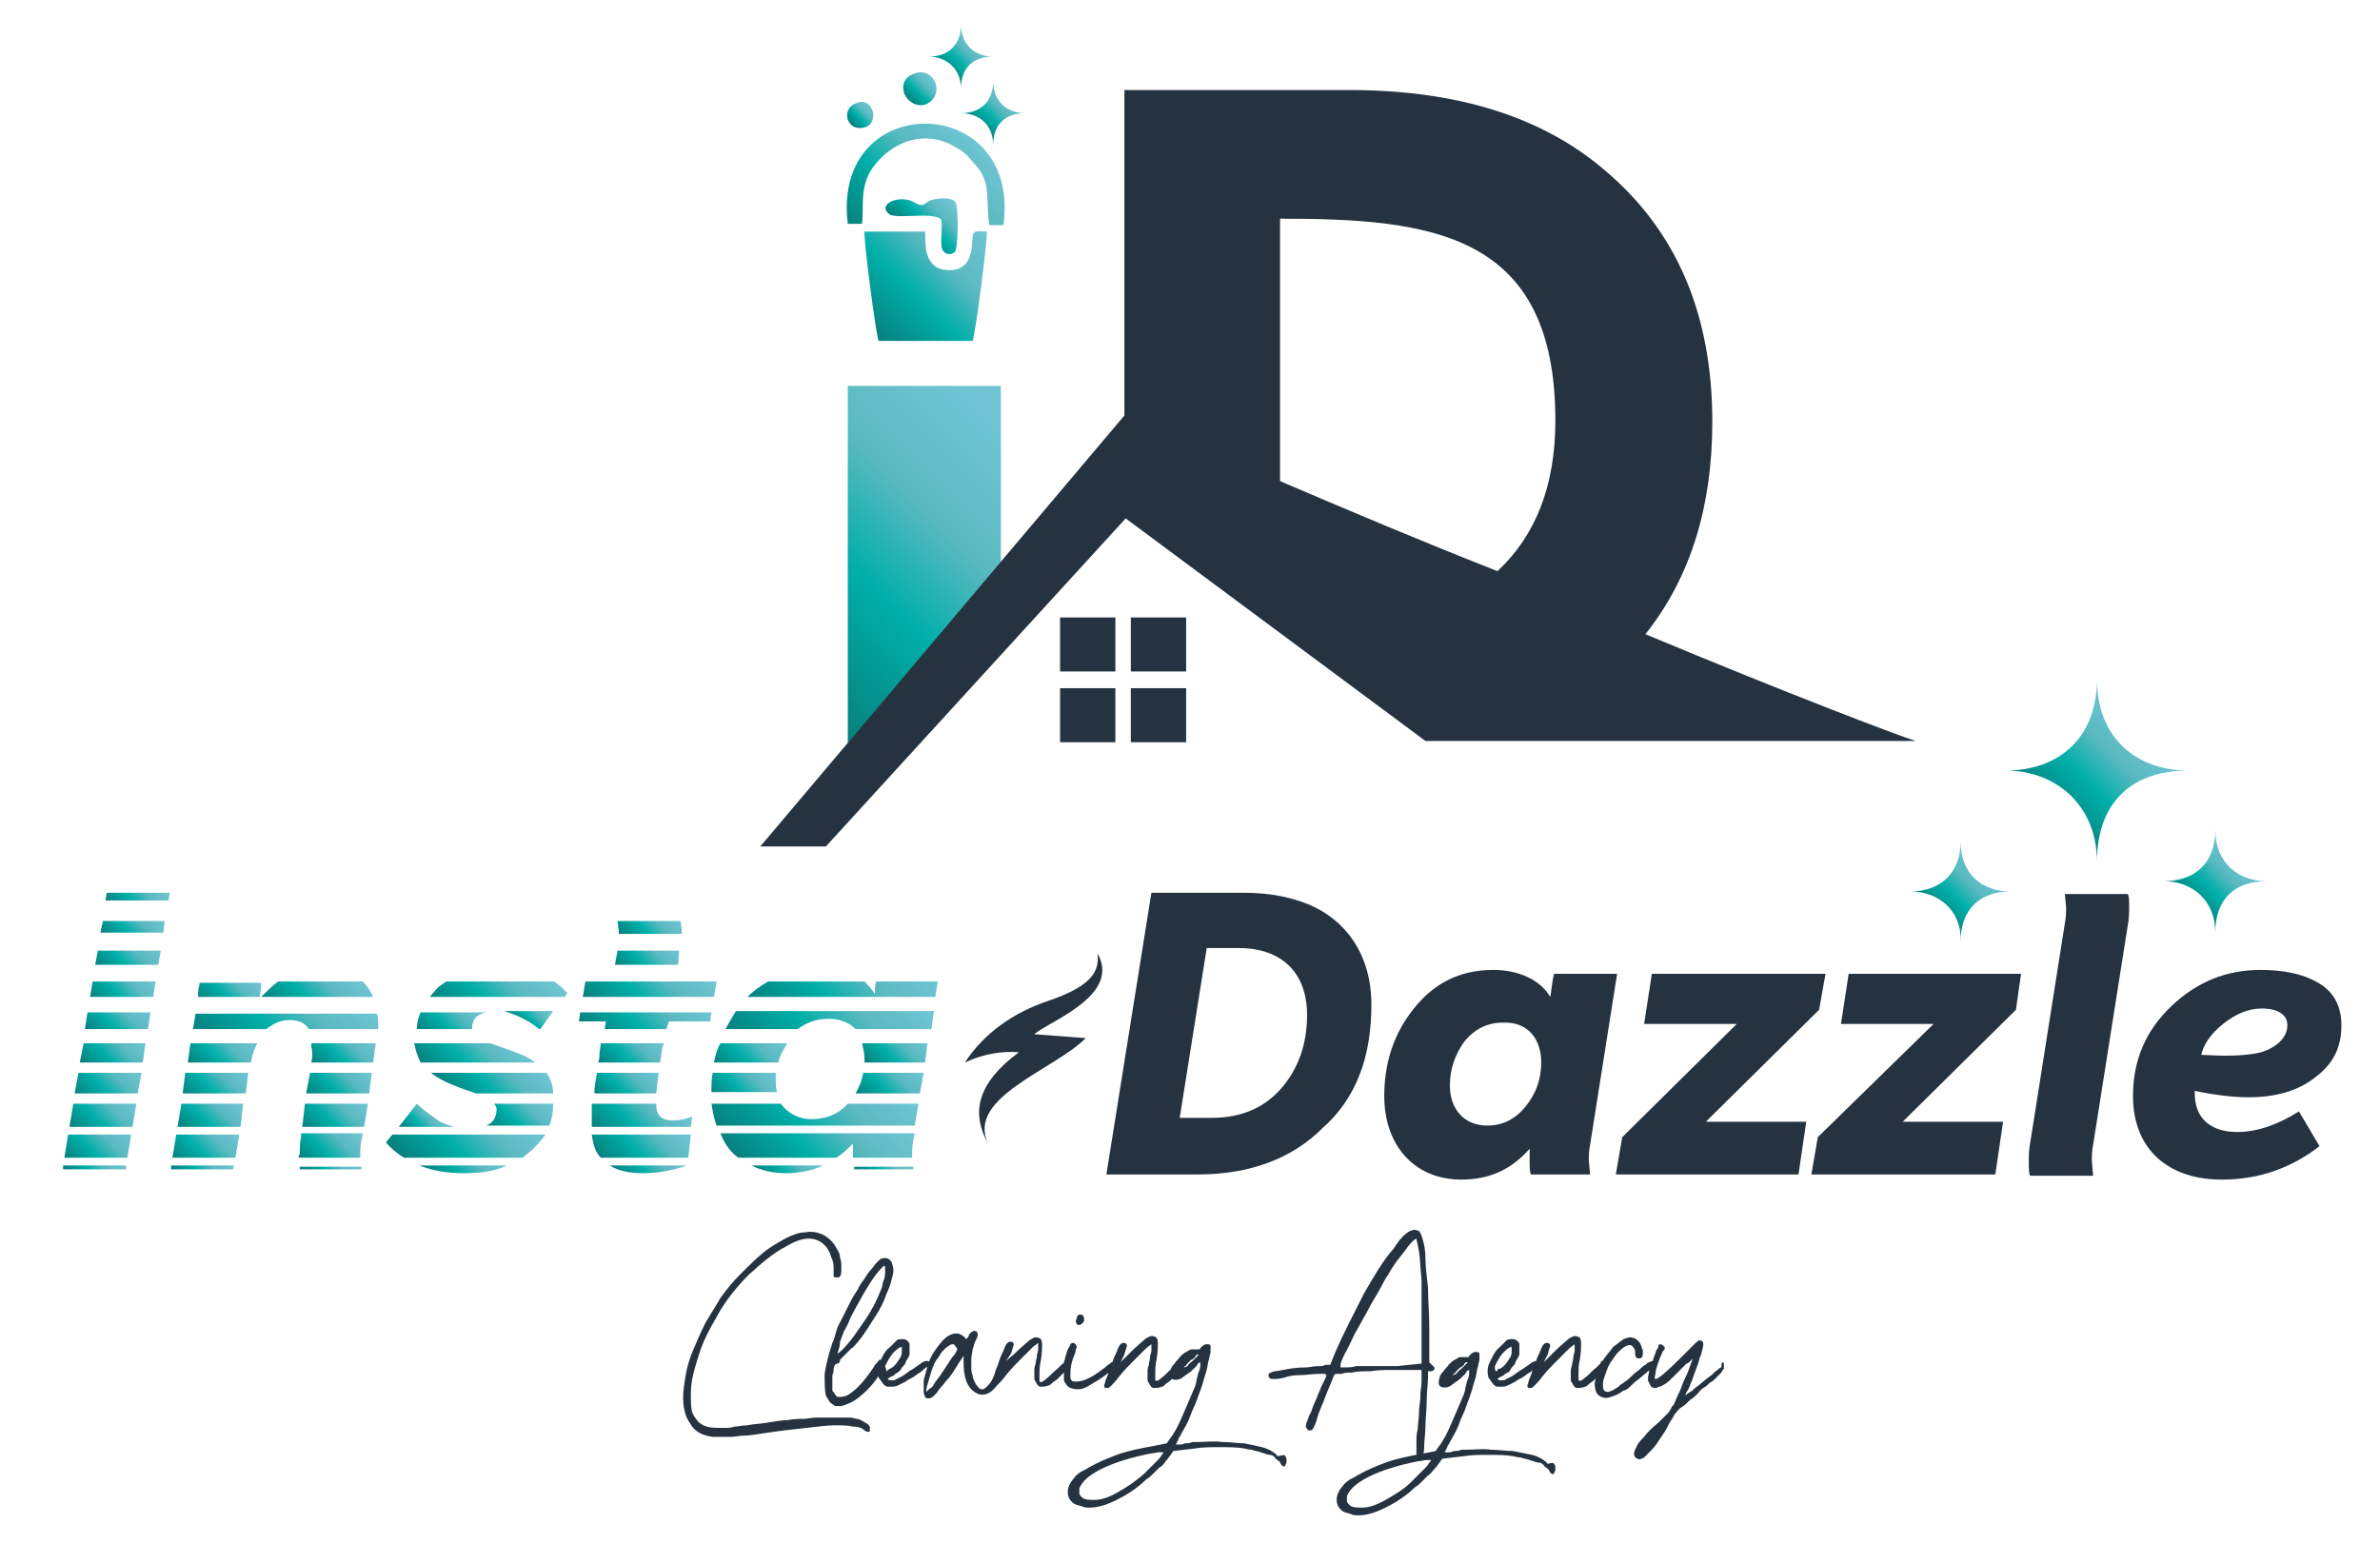
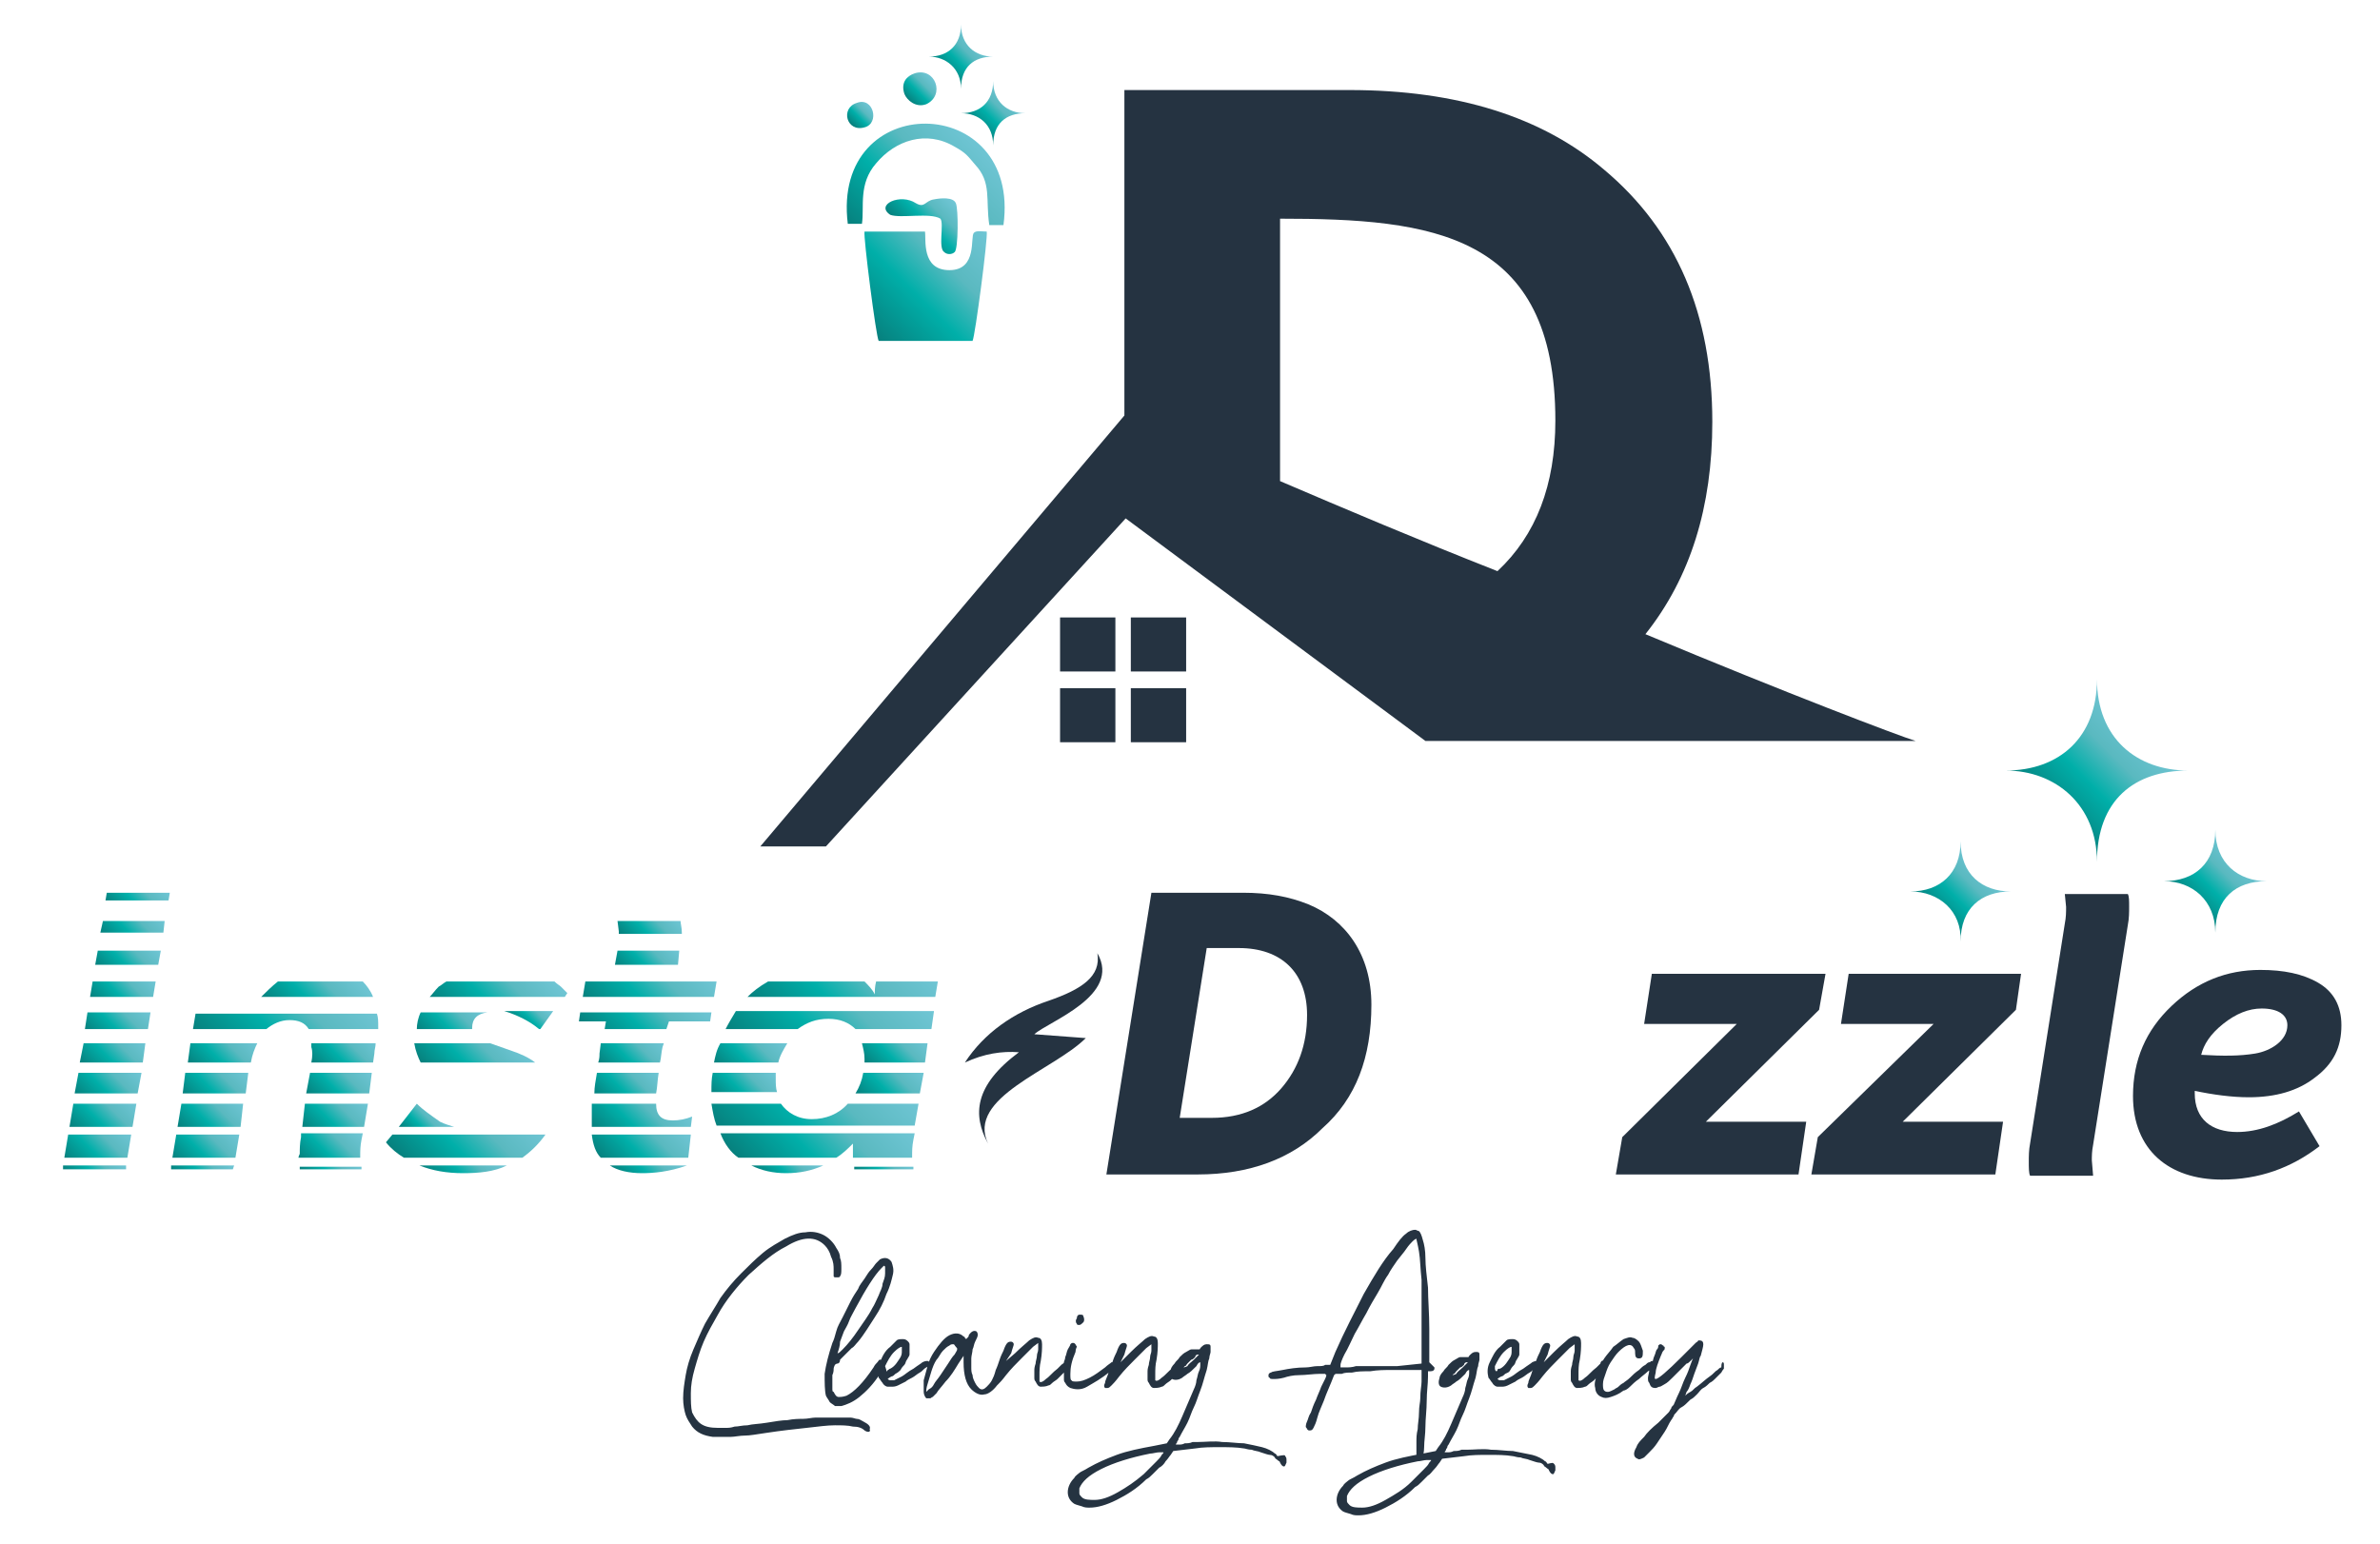
<svg xmlns="http://www.w3.org/2000/svg" id="Capa_1" x="0px" y="0px" viewBox="0 0 185 120" style="enable-background:new 0 0 185 120;" xml:space="preserve">
  <style type="text/css">	.st0{fill-rule:evenodd;clip-rule:evenodd;fill:url(#SVGID_1_);}	.st1{fill-rule:evenodd;clip-rule:evenodd;fill:url(#SVGID_00000130621494401797907520000012004900601029395374_);}	.st2{fill-rule:evenodd;clip-rule:evenodd;fill:url(#SVGID_00000078047195391454497740000001954083945308011154_);}	.st3{fill-rule:evenodd;clip-rule:evenodd;fill:url(#SVGID_00000093145966356678148960000011433526118150320518_);}	.st4{fill-rule:evenodd;clip-rule:evenodd;fill:url(#SVGID_00000024721355394490089370000013459236841691499928_);}	.st5{fill-rule:evenodd;clip-rule:evenodd;fill:url(#SVGID_00000046327460183106918920000011829687248973673105_);}	.st6{fill-rule:evenodd;clip-rule:evenodd;fill:url(#SVGID_00000070802665810368979860000009225862472984560520_);}	.st7{fill-rule:evenodd;clip-rule:evenodd;fill:url(#SVGID_00000039093458093275162580000008915850031637612426_);}	.st8{fill-rule:evenodd;clip-rule:evenodd;fill:url(#SVGID_00000013907733535582446490000018235954743277745540_);}	.st9{fill-rule:evenodd;clip-rule:evenodd;fill:url(#SVGID_00000058551219181460577530000017033002089561212338_);}	.st10{fill-rule:evenodd;clip-rule:evenodd;fill:url(#SVGID_00000008112910444736498060000013016620891329964929_);}	.st11{fill-rule:evenodd;clip-rule:evenodd;fill:url(#SVGID_00000116943275032765832890000017656332358636466611_);}	.st12{fill-rule:evenodd;clip-rule:evenodd;fill:url(#SVGID_00000018227239207878017280000011491324381377849242_);}	.st13{fill-rule:evenodd;clip-rule:evenodd;fill:url(#SVGID_00000012443587764520760710000012266665514152439487_);}	.st14{fill-rule:evenodd;clip-rule:evenodd;fill:url(#SVGID_00000170265925609490409260000017219440428735205504_);}	.st15{fill-rule:evenodd;clip-rule:evenodd;fill:url(#SVGID_00000051351424612119060080000014300477582190698655_);}	.st16{fill-rule:evenodd;clip-rule:evenodd;fill:url(#SVGID_00000021798220511546181160000010849530158984173977_);}	.st17{fill-rule:evenodd;clip-rule:evenodd;fill:url(#SVGID_00000127762098273730112330000002181735487674196391_);}	.st18{fill-rule:evenodd;clip-rule:evenodd;fill:url(#SVGID_00000183218831365545720700000014905808527517047208_);}	.st19{fill-rule:evenodd;clip-rule:evenodd;fill:url(#SVGID_00000137111580940887500140000002232143499341451183_);}	.st20{fill-rule:evenodd;clip-rule:evenodd;fill:url(#SVGID_00000033364624290929018170000016736680034557416336_);}	.st21{fill-rule:evenodd;clip-rule:evenodd;fill:url(#SVGID_00000006670980136959942800000009187384219175142035_);}	.st22{fill-rule:evenodd;clip-rule:evenodd;fill:url(#SVGID_00000065044391727760975800000005772180962388551850_);}	.st23{fill-rule:evenodd;clip-rule:evenodd;fill:url(#SVGID_00000105410677894257737720000016854070534334726286_);}	.st24{fill-rule:evenodd;clip-rule:evenodd;fill:url(#SVGID_00000098189295410531779840000000818626589332081597_);}	.st25{fill-rule:evenodd;clip-rule:evenodd;fill:url(#SVGID_00000013151222085862087070000000705083017865582527_);}	.st26{fill-rule:evenodd;clip-rule:evenodd;fill:url(#SVGID_00000132049983737261494610000001314028475017210784_);}	.st27{fill-rule:evenodd;clip-rule:evenodd;fill:url(#SVGID_00000010280595953126412200000004412744732240747693_);}	.st28{fill-rule:evenodd;clip-rule:evenodd;fill:url(#SVGID_00000165200929292705196640000007705481939387963805_);}	.st29{fill-rule:evenodd;clip-rule:evenodd;fill:url(#SVGID_00000067219116235176192410000000841850764297249675_);}	.st30{fill-rule:evenodd;clip-rule:evenodd;fill:url(#SVGID_00000138566735780535632930000004110779211785909927_);}	.st31{fill-rule:evenodd;clip-rule:evenodd;fill:url(#SVGID_00000107586312413603428420000018266120044820077454_);}	.st32{fill-rule:evenodd;clip-rule:evenodd;fill:url(#SVGID_00000041294453482314832030000001320976275963757698_);}	.st33{fill-rule:evenodd;clip-rule:evenodd;fill:url(#SVGID_00000069382685697480146740000016043988130488225691_);}	.st34{fill-rule:evenodd;clip-rule:evenodd;fill:url(#SVGID_00000037683904474011830240000001242069212668710295_);}	.st35{fill-rule:evenodd;clip-rule:evenodd;fill:url(#SVGID_00000126284813640239814530000012706856464257865140_);}	.st36{fill-rule:evenodd;clip-rule:evenodd;fill:url(#SVGID_00000167385114192343598220000017919020891656393857_);}	.st37{fill-rule:evenodd;clip-rule:evenodd;fill:url(#SVGID_00000058554581876779179830000004389376613356095396_);}	.st38{fill-rule:evenodd;clip-rule:evenodd;fill:url(#SVGID_00000168103466176305320800000011657614837151519389_);}	.st39{fill-rule:evenodd;clip-rule:evenodd;fill:url(#SVGID_00000138573570245164361110000003695272611899832745_);}	.st40{fill-rule:evenodd;clip-rule:evenodd;fill:url(#SVGID_00000059278963781553726650000014786547994434229645_);}	.st41{fill-rule:evenodd;clip-rule:evenodd;fill:url(#SVGID_00000154398959168926920750000015968507435345261236_);}	.st42{fill-rule:evenodd;clip-rule:evenodd;fill:url(#SVGID_00000134931525995921980180000017078269980452088987_);}	.st43{fill-rule:evenodd;clip-rule:evenodd;fill:url(#SVGID_00000073720757969605453340000018047057704977728148_);}	.st44{fill-rule:evenodd;clip-rule:evenodd;fill:url(#SVGID_00000037666176817906257390000011793563494542850999_);}	.st45{fill-rule:evenodd;clip-rule:evenodd;fill:url(#SVGID_00000086682308648664499400000005654434708392995254_);}	.st46{fill-rule:evenodd;clip-rule:evenodd;fill:url(#SVGID_00000000196675078752055400000009837796927897318588_);}	.st47{fill-rule:evenodd;clip-rule:evenodd;fill:url(#SVGID_00000025441010957921906330000006877615377102572451_);}	.st48{fill-rule:evenodd;clip-rule:evenodd;fill:url(#SVGID_00000129902084882012261180000007257120281586065299_);}	.st49{fill-rule:evenodd;clip-rule:evenodd;fill:url(#SVGID_00000070814545444843096150000005820052174860843441_);}	.st50{fill-rule:evenodd;clip-rule:evenodd;fill:url(#SVGID_00000106108560229898853290000018272884449459929480_);}	.st51{fill-rule:evenodd;clip-rule:evenodd;fill:url(#SVGID_00000083071199954214109660000016109414663137534889_);}	.st52{fill-rule:evenodd;clip-rule:evenodd;fill:url(#SVGID_00000088822317390773221070000015839847170577861783_);}	.st53{fill-rule:evenodd;clip-rule:evenodd;fill:url(#SVGID_00000147921766730489801030000004430612094175248821_);}	.st54{fill-rule:evenodd;clip-rule:evenodd;fill:url(#SVGID_00000013190856436661282890000007218906655924038328_);}	.st55{fill-rule:evenodd;clip-rule:evenodd;fill:url(#SVGID_00000084520007962436117250000008100990703887940766_);}	.st56{fill-rule:evenodd;clip-rule:evenodd;fill:url(#SVGID_00000042739109738605711240000002275076927131987888_);}	.st57{fill-rule:evenodd;clip-rule:evenodd;fill:url(#SVGID_00000012454209791144585960000002525560498607746696_);}	.st58{fill-rule:evenodd;clip-rule:evenodd;fill:url(#SVGID_00000159451427086512279110000007041661688473734792_);}	.st59{fill-rule:evenodd;clip-rule:evenodd;fill:url(#SVGID_00000181783075545157094830000004349643855722204560_);}	.st60{fill-rule:evenodd;clip-rule:evenodd;fill:url(#SVGID_00000173124205913349578580000012687547996709708980_);}	.st61{fill-rule:evenodd;clip-rule:evenodd;fill:url(#SVGID_00000108271832164281390980000008301370114823044994_);}	.st62{fill:#253341;}	.st63{fill-rule:evenodd;clip-rule:evenodd;fill:#253341;}</style>
  <g id="Capa_x0020_1_00000114763464563549343440000001134957994546976396_">
    <g>
      <g>
        <linearGradient id="SVGID_1_" gradientUnits="userSpaceOnUse" x1="58.949" y1="50.803" x2="77.079" y2="32.673">
          <stop offset="0" style="stop-color:#07807D" />
          <stop offset="0.389" style="stop-color:#00AFA9" />
          <stop offset="0.667" style="stop-color:#5AB9C0" />
          <stop offset="1" style="stop-color:#6FC5D4" />
        </linearGradient>
-         <polygon class="st0" points="65.9,30 65.9,57.8 77.8,43.7 77.8,30    " />
        <linearGradient id="SVGID_00000095339497687127872460000005384679197374501541_" gradientUnits="userSpaceOnUse" x1="70.621" y1="7.809" x2="72.429" y2="6.001">
          <stop offset="0" style="stop-color:#07807D" />
          <stop offset="0.389" style="stop-color:#00AFA9" />
          <stop offset="0.667" style="stop-color:#5AB9C0" />
          <stop offset="1" style="stop-color:#6FC5D4" />
        </linearGradient>
        <path style="fill-rule:evenodd;clip-rule:evenodd;fill:url(#SVGID_00000095339497687127872460000005384679197374501541_);" d="    M71.1,5.7c-0.6,0.2-1.1,0.7-0.8,1.6c0.2,0.5,0.9,1.1,1.7,0.8C73.5,7.4,72.7,5.2,71.1,5.7L71.1,5.7L71.1,5.7z" />
        <linearGradient id="SVGID_00000038377975919327567160000002358375401083974021_" gradientUnits="userSpaceOnUse" x1="66.19" y1="9.66" x2="67.641" y2="8.21">
          <stop offset="0" style="stop-color:#07807D" />
          <stop offset="0.389" style="stop-color:#00AFA9" />
          <stop offset="0.667" style="stop-color:#5AB9C0" />
          <stop offset="1" style="stop-color:#6FC5D4" />
        </linearGradient>
        <path style="fill-rule:evenodd;clip-rule:evenodd;fill:url(#SVGID_00000038377975919327567160000002358375401083974021_);" d="    M66.6,8c-1.3,0.4-0.8,2.3,0.6,1.9C68.4,9.6,67.9,7.5,66.6,8L66.6,8z" />
        <linearGradient id="SVGID_00000044146572126524199000000005239153932125368707_" gradientUnits="userSpaceOnUse" x1="67.814" y1="19.333" x2="76.051" y2="11.096">
          <stop offset="0" style="stop-color:#07807D" />
          <stop offset="0.389" style="stop-color:#00AFA9" />
          <stop offset="0.667" style="stop-color:#5AB9C0" />
          <stop offset="1" style="stop-color:#6FC5D4" />
        </linearGradient>
        <path style="fill-rule:evenodd;clip-rule:evenodd;fill:url(#SVGID_00000044146572126524199000000005239153932125368707_);" d="    M65.9,17.4l1.1,0c0.2-1.3-0.3-3.1,1.1-4.7c1.5-1.8,3.9-2.6,6.1-1.3c0.9,0.5,1,0.7,1.6,1.4c1.3,1.4,0.8,2.7,1.1,4.7l1.1,0    C79.4,7.1,64.6,6.9,65.9,17.4L65.9,17.4L65.9,17.4z" />
        <linearGradient id="SVGID_00000170985019815389930300000005233587334454161559_" gradientUnits="userSpaceOnUse" x1="70.897" y1="18.476" x2="73.906" y2="15.466">
          <stop offset="0" style="stop-color:#07807D" />
          <stop offset="0.389" style="stop-color:#00AFA9" />
          <stop offset="0.667" style="stop-color:#5AB9C0" />
          <stop offset="1" style="stop-color:#6FC5D4" />
        </linearGradient>
        <path style="fill-rule:evenodd;clip-rule:evenodd;fill:url(#SVGID_00000170985019815389930300000005233587334454161559_);" d="    M69.2,16.7c0.8,0.3,3.1-0.2,3.9,0.3c0.3,0.4-0.2,2.3,0.3,2.6c0.2,0.2,0.6,0.2,0.8,0c0.3-0.2,0.3-3.4,0.1-3.8    c-0.2-0.5-1.2-0.4-1.7-0.3c-0.7,0.1-0.7,0.7-1.4,0.3C70,15,68,15.9,69.2,16.7L69.2,16.7L69.2,16.7z" />
        <linearGradient id="SVGID_00000037682520700122049760000007128425937177926310_" gradientUnits="userSpaceOnUse" x1="67.725" y1="25.932" x2="76.132" y2="17.525">
          <stop offset="0" style="stop-color:#07807D" />
          <stop offset="0.389" style="stop-color:#00AFA9" />
          <stop offset="0.667" style="stop-color:#5AB9C0" />
          <stop offset="1" style="stop-color:#6FC5D4" />
        </linearGradient>
        <path style="fill-rule:evenodd;clip-rule:evenodd;fill:url(#SVGID_00000037682520700122049760000007128425937177926310_);" d="    M68.3,26.5l7.3,0c0.2-0.4,1.2-8,1.1-8.5c-0.4,0-0.8-0.1-1,0.1C75.4,18.4,76,21,73.8,21c-2.2,0-1.8-2.4-1.9-3l-4.7,0    C67.1,18.4,68.1,26.2,68.3,26.5L68.3,26.5L68.3,26.5z" />
        <linearGradient id="SVGID_00000170267200142724253450000010805371538346534529_" gradientUnits="userSpaceOnUse" x1="75.994" y1="10.044" x2="78.495" y2="7.543">
          <stop offset="0" style="stop-color:#07807D" />
          <stop offset="0.389" style="stop-color:#00AFA9" />
          <stop offset="0.667" style="stop-color:#5AB9C0" />
          <stop offset="1" style="stop-color:#6FC5D4" />
        </linearGradient>
        <path style="fill-rule:evenodd;clip-rule:evenodd;fill:url(#SVGID_00000170267200142724253450000010805371538346534529_);" d="    M74.7,8.8c1.5,0,2.5-0.9,2.5-2.5c0,1.6,1.1,2.5,2.5,2.5c-1.5,0-2.5,0.8-2.5,2.5C77.2,9.7,76.1,8.8,74.7,8.8z" />
        <linearGradient id="SVGID_00000014625318057292951690000008325419521043152315_" gradientUnits="userSpaceOnUse" x1="73.416" y1="5.65" x2="75.917" y2="3.149">
          <stop offset="0" style="stop-color:#07807D" />
          <stop offset="0.389" style="stop-color:#00AFA9" />
          <stop offset="0.667" style="stop-color:#5AB9C0" />
          <stop offset="1" style="stop-color:#6FC5D4" />
        </linearGradient>
        <path style="fill-rule:evenodd;clip-rule:evenodd;fill:url(#SVGID_00000014625318057292951690000008325419521043152315_);" d="    M72.2,4.4c1.5,0,2.5-0.9,2.5-2.5c0,1.6,1.1,2.5,2.5,2.5c-1.5,0-2.5,0.8-2.5,2.5C74.7,5.3,73.5,4.4,72.2,4.4L72.2,4.4z" />
        <linearGradient id="SVGID_00000031912655562244160340000002227808699932289158_" gradientUnits="userSpaceOnUse" x1="67.98" y1="83.327" x2="71.19" y2="80.117">
          <stop offset="0" style="stop-color:#07807D" />
          <stop offset="0.389" style="stop-color:#00AFA9" />
          <stop offset="0.667" style="stop-color:#5AB9C0" />
          <stop offset="1" style="stop-color:#6FC5D4" />
        </linearGradient>
        <path style="fill-rule:evenodd;clip-rule:evenodd;fill:url(#SVGID_00000031912655562244160340000002227808699932289158_);" d="    M67.2,82.6h4.7l0.2-1.5H67c0.1,0.4,0.2,0.8,0.2,1.2C67.2,82.4,67.2,82.5,67.2,82.6L67.2,82.6z" />
        <linearGradient id="SVGID_00000032648163725131567790000007389384423198114751_" gradientUnits="userSpaceOnUse" x1="67.514" y1="86.053" x2="70.953" y2="82.614">
          <stop offset="0" style="stop-color:#07807D" />
          <stop offset="0.389" style="stop-color:#00AFA9" />
          <stop offset="0.667" style="stop-color:#5AB9C0" />
          <stop offset="1" style="stop-color:#6FC5D4" />
        </linearGradient>
        <path style="fill-rule:evenodd;clip-rule:evenodd;fill:url(#SVGID_00000032648163725131567790000007389384423198114751_);" d="    M71.8,83.4h-4.7C67,84,66.8,84.5,66.5,85h5L71.8,83.4L71.8,83.4z" />
        <linearGradient id="SVGID_00000063619661335238073030000017082525152861040769_" gradientUnits="userSpaceOnUse" x1="67.497" y1="91.935" x2="69.863" y2="89.57">
          <stop offset="0" style="stop-color:#07807D" />
          <stop offset="0.389" style="stop-color:#00AFA9" />
          <stop offset="0.667" style="stop-color:#5AB9C0" />
          <stop offset="1" style="stop-color:#6FC5D4" />
        </linearGradient>
        <path style="fill-rule:evenodd;clip-rule:evenodd;fill:url(#SVGID_00000063619661335238073030000017082525152861040769_);" d="    M66.4,90.9H71l0-0.2h-4.6C66.4,90.7,66.4,90.8,66.4,90.9z" />
        <linearGradient id="SVGID_00000129192836600443879300000004917753771377391254_" gradientUnits="userSpaceOnUse" x1="59.79" y1="92.043" x2="62.593" y2="89.24">
          <stop offset="0" style="stop-color:#07807D" />
          <stop offset="0.389" style="stop-color:#00AFA9" />
          <stop offset="0.667" style="stop-color:#5AB9C0" />
          <stop offset="1" style="stop-color:#6FC5D4" />
        </linearGradient>
        <path style="fill-rule:evenodd;clip-rule:evenodd;fill:url(#SVGID_00000129192836600443879300000004917753771377391254_);" d="    M64,90.6h-5.6c0.8,0.4,1.7,0.6,2.7,0.6C62.2,91.2,63.1,91,64,90.6L64,90.6z" />
        <linearGradient id="SVGID_00000164476697992988733090000005376750046329929117_" gradientUnits="userSpaceOnUse" x1="59.944" y1="92.597" x2="67.688" y2="84.853">
          <stop offset="0" style="stop-color:#07807D" />
          <stop offset="0.389" style="stop-color:#00AFA9" />
          <stop offset="0.667" style="stop-color:#5AB9C0" />
          <stop offset="1" style="stop-color:#6FC5D4" />
        </linearGradient>
        <path style="fill-rule:evenodd;clip-rule:evenodd;fill:url(#SVGID_00000164476697992988733090000005376750046329929117_);" d="    M57.4,90h7.6c0.5-0.3,0.9-0.7,1.3-1.1h0c0,0.2,0,0.5,0,0.9c0,0.1,0,0.2,0,0.2h4.6l0-0.2c0-0.3,0-0.7,0.1-1.2l0.1-0.5H56    C56.3,88.9,56.8,89.6,57.4,90L57.4,90z" />
        <linearGradient id="SVGID_00000137851496232213444140000006014578627187213741_" gradientUnits="userSpaceOnUse" x1="59.028" y1="90.888" x2="67.734" y2="82.182">
          <stop offset="0" style="stop-color:#07807D" />
          <stop offset="0.389" style="stop-color:#00AFA9" />
          <stop offset="0.667" style="stop-color:#5AB9C0" />
          <stop offset="1" style="stop-color:#6FC5D4" />
        </linearGradient>
        <path style="fill-rule:evenodd;clip-rule:evenodd;fill:url(#SVGID_00000137851496232213444140000006014578627187213741_);" d="    M71.4,85.8h-5.5c-0.7,0.8-1.7,1.2-2.8,1.2c-1.1,0-1.9-0.5-2.4-1.2h-5.4c0.1,0.6,0.2,1.2,0.4,1.7h15.4L71.4,85.8z" />
        <linearGradient id="SVGID_00000071552802557159522480000002447707776287914668_" gradientUnits="userSpaceOnUse" x1="56.159" y1="85.949" x2="59.473" y2="82.635">
          <stop offset="0" style="stop-color:#07807D" />
          <stop offset="0.389" style="stop-color:#00AFA9" />
          <stop offset="0.667" style="stop-color:#5AB9C0" />
          <stop offset="1" style="stop-color:#6FC5D4" />
        </linearGradient>
        <path style="fill-rule:evenodd;clip-rule:evenodd;fill:url(#SVGID_00000071552802557159522480000002447707776287914668_);" d="    M60.3,83.4h-4.9c-0.1,0.5-0.1,0.9-0.1,1.4v0v0v0v0v0v0v0v0v0v0v0v0v0v0v0v0v0v0v0v0l0,0.1h5.1c-0.1-0.3-0.1-0.7-0.1-1    C60.3,83.8,60.3,83.6,60.3,83.4L60.3,83.4z" />
        <linearGradient id="SVGID_00000180324145365950836370000015744167458694513082_" gradientUnits="userSpaceOnUse" x1="56.462" y1="83.54" x2="60.005" y2="79.997">
          <stop offset="0" style="stop-color:#07807D" />
          <stop offset="0.389" style="stop-color:#00AFA9" />
          <stop offset="0.667" style="stop-color:#5AB9C0" />
          <stop offset="1" style="stop-color:#6FC5D4" />
        </linearGradient>
        <path style="fill-rule:evenodd;clip-rule:evenodd;fill:url(#SVGID_00000180324145365950836370000015744167458694513082_);" d="    M55.5,82.6h5c0.1-0.5,0.4-1,0.7-1.5h-5.2C55.7,81.6,55.6,82.1,55.5,82.6L55.5,82.6z" />
        <linearGradient id="SVGID_00000163047502192199659650000010382156260909470116_" gradientUnits="userSpaceOnUse" x1="60.216" y1="83.899" x2="68.979" y2="75.136">
          <stop offset="0" style="stop-color:#07807D" />
          <stop offset="0.389" style="stop-color:#00AFA9" />
          <stop offset="0.667" style="stop-color:#5AB9C0" />
          <stop offset="1" style="stop-color:#6FC5D4" />
        </linearGradient>
        <path style="fill-rule:evenodd;clip-rule:evenodd;fill:url(#SVGID_00000163047502192199659650000010382156260909470116_);" d="    M56.4,80H62c0.7-0.5,1.4-0.8,2.4-0.8c0.9,0,1.6,0.3,2.1,0.8h5.9l0.2-1.4H57.2C56.9,79.1,56.6,79.6,56.4,80L56.4,80z" />
        <linearGradient id="SVGID_00000079452795697253875510000010541053775134171019_" gradientUnits="userSpaceOnUse" x1="61.755" y1="81.184" x2="69.76" y2="73.179">
          <stop offset="0" style="stop-color:#07807D" />
          <stop offset="0.389" style="stop-color:#00AFA9" />
          <stop offset="0.667" style="stop-color:#5AB9C0" />
          <stop offset="1" style="stop-color:#6FC5D4" />
        </linearGradient>
        <path style="fill-rule:evenodd;clip-rule:evenodd;fill:url(#SVGID_00000079452795697253875510000010541053775134171019_);" d="    M58.1,77.5h14.6l0.2-1.2h-4.8c-0.1,0.4-0.1,0.7-0.1,1l0,0c-0.2-0.4-0.5-0.7-0.8-1h-7.5C59,76.7,58.5,77.1,58.1,77.5z" />
        <linearGradient id="SVGID_00000182510625523135674550000013883966236142828973_" gradientUnits="userSpaceOnUse" x1="48.891" y1="92.169" x2="51.907" y2="89.154">
          <stop offset="0" style="stop-color:#07807D" />
          <stop offset="0.389" style="stop-color:#00AFA9" />
          <stop offset="0.667" style="stop-color:#5AB9C0" />
          <stop offset="1" style="stop-color:#6FC5D4" />
        </linearGradient>
        <path style="fill-rule:evenodd;clip-rule:evenodd;fill:url(#SVGID_00000182510625523135674550000013883966236142828973_);" d="    M53.4,90.6h-6c0.6,0.4,1.5,0.6,2.5,0.6C50.8,91.2,52,91.1,53.4,90.6L53.4,90.6L53.4,90.6z" />
        <linearGradient id="SVGID_00000001649578852073986450000004996942906289286297_" gradientUnits="userSpaceOnUse" x1="47.738" y1="91.099" x2="52.135" y2="86.702">
          <stop offset="0" style="stop-color:#07807D" />
          <stop offset="0.389" style="stop-color:#00AFA9" />
          <stop offset="0.667" style="stop-color:#5AB9C0" />
          <stop offset="1" style="stop-color:#6FC5D4" />
        </linearGradient>
        <path style="fill-rule:evenodd;clip-rule:evenodd;fill:url(#SVGID_00000001649578852073986450000004996942906289286297_);" d="    M46.7,90h6.8l0.2-1.8H46C46.1,89,46.3,89.6,46.7,90L46.7,90z" />
        <linearGradient id="SVGID_00000154387287131099892050000008337141694815418511_" gradientUnits="userSpaceOnUse" x1="47.484" y1="89.08" x2="51.771" y2="84.792">
          <stop offset="0" style="stop-color:#07807D" />
          <stop offset="0.389" style="stop-color:#00AFA9" />
          <stop offset="0.667" style="stop-color:#5AB9C0" />
          <stop offset="1" style="stop-color:#6FC5D4" />
        </linearGradient>
        <path style="fill-rule:evenodd;clip-rule:evenodd;fill:url(#SVGID_00000154387287131099892050000008337141694815418511_);" d="    M51,85.8h-5C46,86.4,46,87,46,87.6h7.7l0.1-0.8c-0.5,0.2-1,0.3-1.5,0.3C51.4,87.1,51,86.7,51,85.8L51,85.8z" />
        <linearGradient id="SVGID_00000029043737225822951650000001572151973153998010_" gradientUnits="userSpaceOnUse" x1="47.017" y1="85.924" x2="50.352" y2="82.588">
          <stop offset="0" style="stop-color:#07807D" />
          <stop offset="0.389" style="stop-color:#00AFA9" />
          <stop offset="0.667" style="stop-color:#5AB9C0" />
          <stop offset="1" style="stop-color:#6FC5D4" />
        </linearGradient>
        <path style="fill-rule:evenodd;clip-rule:evenodd;fill:url(#SVGID_00000029043737225822951650000001572151973153998010_);" d="    M51.2,83.4h-4.8c-0.1,0.6-0.2,1.1-0.2,1.6l0,0H51C51.1,84.5,51.1,84,51.2,83.4L51.2,83.4z" />
        <linearGradient id="SVGID_00000137837849193715566230000014813377644919167908_" gradientUnits="userSpaceOnUse" x1="47.423" y1="83.474" x2="50.722" y2="80.174">
          <stop offset="0" style="stop-color:#07807D" />
          <stop offset="0.389" style="stop-color:#00AFA9" />
          <stop offset="0.667" style="stop-color:#5AB9C0" />
          <stop offset="1" style="stop-color:#6FC5D4" />
        </linearGradient>
        <path style="fill-rule:evenodd;clip-rule:evenodd;fill:url(#SVGID_00000137837849193715566230000014813377644919167908_);" d="    M46.5,82.6h4.8c0.1-0.4,0.1-0.8,0.2-1.2l0.1-0.3h-4.9l-0.1,0.8C46.6,82.1,46.6,82.3,46.5,82.6z" />
        <linearGradient id="SVGID_00000183955956705126709210000004480202921393622698_" gradientUnits="userSpaceOnUse" x1="47.428" y1="81.786" x2="52.928" y2="76.286">
          <stop offset="0" style="stop-color:#07807D" />
          <stop offset="0.389" style="stop-color:#00AFA9" />
          <stop offset="0.667" style="stop-color:#5AB9C0" />
          <stop offset="1" style="stop-color:#6FC5D4" />
        </linearGradient>
        <polygon style="fill-rule:evenodd;clip-rule:evenodd;fill:url(#SVGID_00000183955956705126709210000004480202921393622698_);" points="    47,80 51.8,80 52,79.4 55.2,79.4 55.3,78.7 45.1,78.7 45,79.4 47.1,79.4    " />
        <linearGradient id="SVGID_00000106122076824308914340000010981231778165407671_" gradientUnits="userSpaceOnUse" x1="47.625" y1="79.833" x2="53.432" y2="74.025">
          <stop offset="0" style="stop-color:#07807D" />
          <stop offset="0.389" style="stop-color:#00AFA9" />
          <stop offset="0.667" style="stop-color:#5AB9C0" />
          <stop offset="1" style="stop-color:#6FC5D4" />
        </linearGradient>
        <polygon style="fill-rule:evenodd;clip-rule:evenodd;fill:url(#SVGID_00000106122076824308914340000010981231778165407671_);" points="    45.3,77.5 55.5,77.5 55.7,76.3 45.5,76.3    " />
        <linearGradient id="SVGID_00000026856097477054469700000009674424243180177823_" gradientUnits="userSpaceOnUse" x1="48.796" y1="76.007" x2="51.837" y2="72.966">
          <stop offset="0" style="stop-color:#07807D" />
          <stop offset="0.389" style="stop-color:#00AFA9" />
          <stop offset="0.667" style="stop-color:#5AB9C0" />
          <stop offset="1" style="stop-color:#6FC5D4" />
        </linearGradient>
        <polygon style="fill-rule:evenodd;clip-rule:evenodd;fill:url(#SVGID_00000026856097477054469700000009674424243180177823_);" points="    52.8,73.9 48,73.9 47.8,75 52.7,75    " />
        <linearGradient id="SVGID_00000081646846366106729820000011184111785453824931_" gradientUnits="userSpaceOnUse" x1="49.062" y1="73.506" x2="51.935" y2="70.632">
          <stop offset="0" style="stop-color:#07807D" />
          <stop offset="0.389" style="stop-color:#00AFA9" />
          <stop offset="0.667" style="stop-color:#5AB9C0" />
          <stop offset="1" style="stop-color:#6FC5D4" />
        </linearGradient>
        <path style="fill-rule:evenodd;clip-rule:evenodd;fill:url(#SVGID_00000081646846366106729820000011184111785453824931_);" d="    M52.9,71.6H48l0.1,0.8c0,0.1,0,0.1,0,0.2h4.9l0-0.1C53,72.1,52.9,71.8,52.9,71.6z" />
        <linearGradient id="SVGID_00000125564878308096466290000001922701112502877348_" gradientUnits="userSpaceOnUse" x1="40.279" y1="79.73" x2="42.16" y2="77.849">
          <stop offset="0" style="stop-color:#07807D" />
          <stop offset="0.389" style="stop-color:#00AFA9" />
          <stop offset="0.667" style="stop-color:#5AB9C0" />
          <stop offset="1" style="stop-color:#6FC5D4" />
        </linearGradient>
        <path style="fill-rule:evenodd;clip-rule:evenodd;fill:url(#SVGID_00000125564878308096466290000001922701112502877348_);" d="    M41.9,80H42l1-1.4h-3.8C40.2,78.9,41.2,79.4,41.9,80L41.9,80z" />
        <linearGradient id="SVGID_00000143598642778220489190000005147548868938554546_" gradientUnits="userSpaceOnUse" x1="34.325" y1="92.349" x2="37.739" y2="88.935">
          <stop offset="0" style="stop-color:#07807D" />
          <stop offset="0.389" style="stop-color:#00AFA9" />
          <stop offset="0.667" style="stop-color:#5AB9C0" />
          <stop offset="1" style="stop-color:#6FC5D4" />
        </linearGradient>
        <path style="fill-rule:evenodd;clip-rule:evenodd;fill:url(#SVGID_00000143598642778220489190000005147548868938554546_);" d="    M39.4,90.6h-6.8c1,0.4,2.1,0.6,3.4,0.6C37.2,91.2,38.4,91.1,39.4,90.6z" />
        <linearGradient id="SVGID_00000034784167444656272250000004005381416843037834_" gradientUnits="userSpaceOnUse" x1="32.994" y1="91.813" x2="39.512" y2="85.295">
          <stop offset="0" style="stop-color:#07807D" />
          <stop offset="0.389" style="stop-color:#00AFA9" />
          <stop offset="0.667" style="stop-color:#5AB9C0" />
          <stop offset="1" style="stop-color:#6FC5D4" />
        </linearGradient>
        <path style="fill-rule:evenodd;clip-rule:evenodd;fill:url(#SVGID_00000034784167444656272250000004005381416843037834_);" d="    M31.4,90h9.2c0.7-0.5,1.3-1.1,1.8-1.8H30.5L30,88.8C30.4,89.3,30.9,89.7,31.4,90z" />
        <linearGradient id="SVGID_00000116957093811290651230000007072117655860891540_" gradientUnits="userSpaceOnUse" x1="32.027" y1="88.529" x2="34.163" y2="86.394">
          <stop offset="0" style="stop-color:#07807D" />
          <stop offset="0.389" style="stop-color:#00AFA9" />
          <stop offset="0.667" style="stop-color:#5AB9C0" />
          <stop offset="1" style="stop-color:#6FC5D4" />
        </linearGradient>
        <path style="fill-rule:evenodd;clip-rule:evenodd;fill:url(#SVGID_00000116957093811290651230000007072117655860891540_);" d="    M32.4,85.8L32.4,85.8L31,87.6h4.3c-0.3-0.1-0.7-0.2-1.1-0.4C33.5,86.7,32.9,86.3,32.4,85.8L32.4,85.8z" />
        <linearGradient id="SVGID_00000074403798606135249750000006938982840143384200_" gradientUnits="userSpaceOnUse" x1="38.76" y1="88.523" x2="42.241" y2="85.041">
          <stop offset="0" style="stop-color:#07807D" />
          <stop offset="0.389" style="stop-color:#00AFA9" />
          <stop offset="0.667" style="stop-color:#5AB9C0" />
          <stop offset="1" style="stop-color:#6FC5D4" />
        </linearGradient>
-         <path style="fill-rule:evenodd;clip-rule:evenodd;fill:url(#SVGID_00000074403798606135249750000006938982840143384200_);" d="    M43,85.8h-4.6c0.1,0.1,0.2,0.3,0.2,0.4c0,0.7-0.3,1.1-0.8,1.3h4.9C42.9,87,43,86.5,43,85.8L43,85.8z" />
        <linearGradient id="SVGID_00000142896613501319620870000010196172973644632973_" gradientUnits="userSpaceOnUse" x1="36.246" y1="86.244" x2="40.751" y2="81.739">
          <stop offset="0" style="stop-color:#07807D" />
          <stop offset="0.389" style="stop-color:#00AFA9" />
          <stop offset="0.667" style="stop-color:#5AB9C0" />
          <stop offset="1" style="stop-color:#6FC5D4" />
        </linearGradient>
-         <path style="fill-rule:evenodd;clip-rule:evenodd;fill:url(#SVGID_00000142896613501319620870000010196172973644632973_);" d="    M42.5,83.4h-9c1,0.8,2.4,1.2,3.5,1.6H43C43,84.4,42.8,83.9,42.5,83.4z" />
        <linearGradient id="SVGID_00000042722094986917077660000003332838915446934161_" gradientUnits="userSpaceOnUse" x1="34.469" y1="84.329" x2="38.936" y2="79.862">
          <stop offset="0" style="stop-color:#07807D" />
          <stop offset="0.389" style="stop-color:#00AFA9" />
          <stop offset="0.667" style="stop-color:#5AB9C0" />
          <stop offset="1" style="stop-color:#6FC5D4" />
        </linearGradient>
        <path style="fill-rule:evenodd;clip-rule:evenodd;fill:url(#SVGID_00000042722094986917077660000003332838915446934161_);" d="    M32.7,82.6h8.9c-0.5-0.4-1.2-0.7-1.8-0.9c-0.6-0.2-1.1-0.4-1.7-0.6h-5.9C32.3,81.7,32.5,82.2,32.7,82.6L32.7,82.6z" />
        <linearGradient id="SVGID_00000032615165461319372110000012846934918056300684_" gradientUnits="userSpaceOnUse" x1="33.188" y1="80.879" x2="36.62" y2="77.447">
          <stop offset="0" style="stop-color:#07807D" />
          <stop offset="0.389" style="stop-color:#00AFA9" />
          <stop offset="0.667" style="stop-color:#5AB9C0" />
          <stop offset="1" style="stop-color:#6FC5D4" />
        </linearGradient>
        <path style="fill-rule:evenodd;clip-rule:evenodd;fill:url(#SVGID_00000032615165461319372110000012846934918056300684_);" d="    M32.4,80h4.3c0,0,0-0.1,0-0.1c0-0.7,0.4-1.1,1.2-1.2h-5.2C32.5,79.1,32.4,79.6,32.4,80L32.4,80z" />
        <linearGradient id="SVGID_00000036213693187494953230000017147710144029658497_" gradientUnits="userSpaceOnUse" x1="35.969" y1="80.14" x2="41.497" y2="74.612">
          <stop offset="0" style="stop-color:#07807D" />
          <stop offset="0.389" style="stop-color:#00AFA9" />
          <stop offset="0.667" style="stop-color:#5AB9C0" />
          <stop offset="1" style="stop-color:#6FC5D4" />
        </linearGradient>
        <path style="fill-rule:evenodd;clip-rule:evenodd;fill:url(#SVGID_00000036213693187494953230000017147710144029658497_);" d="    M33.4,77.5h10.5l0.2-0.3l-0.5-0.5c-0.1-0.1-0.3-0.2-0.5-0.4h-8.4c-0.2,0.1-0.4,0.3-0.6,0.4C33.8,77,33.6,77.3,33.4,77.5    L33.4,77.5z" />
        <linearGradient id="SVGID_00000141439334440901856850000009257747633453566391_" gradientUnits="userSpaceOnUse" x1="16.276" y1="78.443" x2="19.309" y2="75.409">
          <stop offset="0" style="stop-color:#07807D" />
          <stop offset="0.389" style="stop-color:#00AFA9" />
          <stop offset="0.667" style="stop-color:#5AB9C0" />
          <stop offset="1" style="stop-color:#6FC5D4" />
        </linearGradient>
-         <path style="fill-rule:evenodd;clip-rule:evenodd;fill:url(#SVGID_00000141439334440901856850000009257747633453566391_);" d="    M15.4,77.5h4.8c0-0.3,0.1-0.6,0.1-0.9v0v0v0v0v0v0v0v0v0v0v0v0c0-0.1,0-0.1,0-0.2h-4.8l0,0.2C15.4,76.8,15.4,77.2,15.4,77.5    L15.4,77.5z" />
        <linearGradient id="SVGID_00000067949609758706829120000017218371971903594916_" gradientUnits="userSpaceOnUse" x1="22.477" y1="79.678" x2="27" y2="75.154">
          <stop offset="0" style="stop-color:#07807D" />
          <stop offset="0.389" style="stop-color:#00AFA9" />
          <stop offset="0.667" style="stop-color:#5AB9C0" />
          <stop offset="1" style="stop-color:#6FC5D4" />
        </linearGradient>
        <path style="fill-rule:evenodd;clip-rule:evenodd;fill:url(#SVGID_00000067949609758706829120000017218371971903594916_);" d="    M20.3,77.5H29c-0.2-0.5-0.5-0.9-0.8-1.2h-6.6C21.1,76.7,20.7,77.1,20.3,77.5z" />
        <linearGradient id="SVGID_00000170270751206283568860000006380680039750067100_" gradientUnits="userSpaceOnUse" x1="14.432" y1="92.047" x2="16.999" y2="89.48">
          <stop offset="0" style="stop-color:#07807D" />
          <stop offset="0.389" style="stop-color:#00AFA9" />
          <stop offset="0.667" style="stop-color:#5AB9C0" />
          <stop offset="1" style="stop-color:#6FC5D4" />
        </linearGradient>
        <polygon style="fill-rule:evenodd;clip-rule:evenodd;fill:url(#SVGID_00000170270751206283568860000006380680039750067100_);" points="    13.3,90.9 18.1,90.9 18.2,90.6 13.3,90.6    " />
        <linearGradient id="SVGID_00000002370570822925146180000015971686607478705594_" gradientUnits="userSpaceOnUse" x1="14.227" y1="90.866" x2="17.726" y2="87.367">
          <stop offset="0" style="stop-color:#07807D" />
          <stop offset="0.389" style="stop-color:#00AFA9" />
          <stop offset="0.667" style="stop-color:#5AB9C0" />
          <stop offset="1" style="stop-color:#6FC5D4" />
        </linearGradient>
        <polygon style="fill-rule:evenodd;clip-rule:evenodd;fill:url(#SVGID_00000002370570822925146180000015971686607478705594_);" points="    13.4,90 18.3,90 18.6,88.2 13.7,88.2    " />
        <linearGradient id="SVGID_00000041976920177606150060000011749461044501566629_" gradientUnits="userSpaceOnUse" x1="14.653" y1="88.406" x2="18.069" y2="84.99">
          <stop offset="0" style="stop-color:#07807D" />
          <stop offset="0.389" style="stop-color:#00AFA9" />
          <stop offset="0.667" style="stop-color:#5AB9C0" />
          <stop offset="1" style="stop-color:#6FC5D4" />
        </linearGradient>
        <polygon style="fill-rule:evenodd;clip-rule:evenodd;fill:url(#SVGID_00000041976920177606150060000011749461044501566629_);" points="    18.9,85.8 14.1,85.8 13.8,87.6 18.7,87.6    " />
        <linearGradient id="SVGID_00000152252317607798061340000006247397477015789468_" gradientUnits="userSpaceOnUse" x1="15.071" y1="85.923" x2="18.43" y2="82.564">
          <stop offset="0" style="stop-color:#07807D" />
          <stop offset="0.389" style="stop-color:#00AFA9" />
          <stop offset="0.667" style="stop-color:#5AB9C0" />
          <stop offset="1" style="stop-color:#6FC5D4" />
        </linearGradient>
        <polygon style="fill-rule:evenodd;clip-rule:evenodd;fill:url(#SVGID_00000152252317607798061340000006247397477015789468_);" points="    19.3,83.4 14.4,83.4 14.2,85 19.1,85    " />
        <linearGradient id="SVGID_00000118396682099963648980000012569379357352075195_" gradientUnits="userSpaceOnUse" x1="15.493" y1="83.477" x2="18.928" y2="80.041">
          <stop offset="0" style="stop-color:#07807D" />
          <stop offset="0.389" style="stop-color:#00AFA9" />
          <stop offset="0.667" style="stop-color:#5AB9C0" />
          <stop offset="1" style="stop-color:#6FC5D4" />
        </linearGradient>
        <path style="fill-rule:evenodd;clip-rule:evenodd;fill:url(#SVGID_00000118396682099963648980000012569379357352075195_);" d="    M14.6,82.6h4.9c0.1-0.6,0.3-1.1,0.5-1.5h-5.2L14.6,82.6z" />
        <linearGradient id="SVGID_00000101093578244867072120000013884680416092222112_" gradientUnits="userSpaceOnUse" x1="18.293" y1="83.361" x2="26.134" y2="75.521">
          <stop offset="0" style="stop-color:#07807D" />
          <stop offset="0.389" style="stop-color:#00AFA9" />
          <stop offset="0.667" style="stop-color:#5AB9C0" />
          <stop offset="1" style="stop-color:#6FC5D4" />
        </linearGradient>
        <path style="fill-rule:evenodd;clip-rule:evenodd;fill:url(#SVGID_00000101093578244867072120000013884680416092222112_);" d="    M15,80h5.7c0.5-0.4,1.1-0.7,1.8-0.7c0.7,0,1.2,0.2,1.5,0.7h5.4c0-0.1,0-0.2,0-0.2v0v0v0v0v0v0v0v0v0v0v0v0c0-0.4,0-0.7-0.1-1    H15.2L15,80L15,80z" />
        <linearGradient id="SVGID_00000160907922065417683560000011555198882780637832_" gradientUnits="userSpaceOnUse" x1="25.101" y1="83.431" x2="28.375" y2="80.157">
          <stop offset="0" style="stop-color:#07807D" />
          <stop offset="0.389" style="stop-color:#00AFA9" />
          <stop offset="0.667" style="stop-color:#5AB9C0" />
          <stop offset="1" style="stop-color:#6FC5D4" />
        </linearGradient>
        <path style="fill-rule:evenodd;clip-rule:evenodd;fill:url(#SVGID_00000160907922065417683560000011555198882780637832_);" d="    M24.2,82.6h4.8l0.1-0.7c0-0.3,0.1-0.5,0.1-0.8h-5c0,0.1,0,0.2,0,0.3C24.3,81.7,24.3,82.1,24.2,82.6L24.2,82.6z" />
        <linearGradient id="SVGID_00000163032202111299067640000003497301599695748742_" gradientUnits="userSpaceOnUse" x1="24.721" y1="85.914" x2="28.064" y2="82.571">
          <stop offset="0" style="stop-color:#07807D" />
          <stop offset="0.389" style="stop-color:#00AFA9" />
          <stop offset="0.667" style="stop-color:#5AB9C0" />
          <stop offset="1" style="stop-color:#6FC5D4" />
        </linearGradient>
        <polygon style="fill-rule:evenodd;clip-rule:evenodd;fill:url(#SVGID_00000163032202111299067640000003497301599695748742_);" points="    28.9,83.4 24.1,83.4 23.8,85 28.7,85    " />
        <linearGradient id="SVGID_00000178199811344527374210000000139684293194724743_" gradientUnits="userSpaceOnUse" x1="24.305" y1="88.397" x2="27.703" y2="84.999">
          <stop offset="0" style="stop-color:#07807D" />
          <stop offset="0.389" style="stop-color:#00AFA9" />
          <stop offset="0.667" style="stop-color:#5AB9C0" />
          <stop offset="1" style="stop-color:#6FC5D4" />
        </linearGradient>
        <polygon style="fill-rule:evenodd;clip-rule:evenodd;fill:url(#SVGID_00000178199811344527374210000000139684293194724743_);" points="    28.6,85.8 23.7,85.8 23.5,87.6 28.3,87.6    " />
        <linearGradient id="SVGID_00000008138471995477835310000003478903126400807341_" gradientUnits="userSpaceOnUse" x1="24.435" y1="92.005" x2="26.941" y2="89.5">
          <stop offset="0" style="stop-color:#07807D" />
          <stop offset="0.389" style="stop-color:#00AFA9" />
          <stop offset="0.667" style="stop-color:#5AB9C0" />
          <stop offset="1" style="stop-color:#6FC5D4" />
        </linearGradient>
        <path style="fill-rule:evenodd;clip-rule:evenodd;fill:url(#SVGID_00000008138471995477835310000003478903126400807341_);" d="    M23.3,90.9h4.8l0-0.2h-4.8C23.3,90.7,23.3,90.8,23.3,90.9L23.3,90.9z" />
        <linearGradient id="SVGID_00000023987207454480348230000000402304993147059872_" gradientUnits="userSpaceOnUse" x1="23.982" y1="90.83" x2="27.398" y2="87.414">
          <stop offset="0" style="stop-color:#07807D" />
          <stop offset="0.389" style="stop-color:#00AFA9" />
          <stop offset="0.667" style="stop-color:#5AB9C0" />
          <stop offset="1" style="stop-color:#6FC5D4" />
        </linearGradient>
        <path style="fill-rule:evenodd;clip-rule:evenodd;fill:url(#SVGID_00000023987207454480348230000000402304993147059872_);" d="    M23.2,90H28l0-0.2c0-0.3,0-0.7,0.1-1.2l0.1-0.5h-4.8l0,0.3c-0.1,0.5-0.1,0.9-0.1,1.3C23.2,89.9,23.2,90,23.2,90z" />
        <linearGradient id="SVGID_00000129188886462755081260000013112670340909902007_" gradientUnits="userSpaceOnUse" x1="9.298" y1="71.115" x2="12.081" y2="68.332">
          <stop offset="0" style="stop-color:#07807D" />
          <stop offset="0.389" style="stop-color:#00AFA9" />
          <stop offset="0.667" style="stop-color:#5AB9C0" />
          <stop offset="1" style="stop-color:#6FC5D4" />
        </linearGradient>
        <polygon style="fill-rule:evenodd;clip-rule:evenodd;fill:url(#SVGID_00000129188886462755081260000013112670340909902007_);" points="    13.2,69.4 8.3,69.4 8.2,70 13.1,70    " />
        <linearGradient id="SVGID_00000141415724693683901140000013568859868803183802_" gradientUnits="userSpaceOnUse" x1="8.824" y1="73.563" x2="11.815" y2="70.573">
          <stop offset="0" style="stop-color:#07807D" />
          <stop offset="0.389" style="stop-color:#00AFA9" />
          <stop offset="0.667" style="stop-color:#5AB9C0" />
          <stop offset="1" style="stop-color:#6FC5D4" />
        </linearGradient>
        <polygon style="fill-rule:evenodd;clip-rule:evenodd;fill:url(#SVGID_00000141415724693683901140000013568859868803183802_);" points="    12.8,71.6 8,71.6 7.8,72.5 12.7,72.5    " />
        <linearGradient id="SVGID_00000046337609525106041970000011199028766223531925_" gradientUnits="userSpaceOnUse" x1="8.405" y1="76.015" x2="11.472" y2="72.948">
          <stop offset="0" style="stop-color:#07807D" />
          <stop offset="0.389" style="stop-color:#00AFA9" />
          <stop offset="0.667" style="stop-color:#5AB9C0" />
          <stop offset="1" style="stop-color:#6FC5D4" />
        </linearGradient>
        <polygon style="fill-rule:evenodd;clip-rule:evenodd;fill:url(#SVGID_00000046337609525106041970000011199028766223531925_);" points="    12.5,73.9 7.6,73.9 7.4,75 12.3,75    " />
        <linearGradient id="SVGID_00000060718930681318714720000010576390082042982068_" gradientUnits="userSpaceOnUse" x1="7.985" y1="78.498" x2="11.118" y2="75.365">
          <stop offset="0" style="stop-color:#07807D" />
          <stop offset="0.389" style="stop-color:#00AFA9" />
          <stop offset="0.667" style="stop-color:#5AB9C0" />
          <stop offset="1" style="stop-color:#6FC5D4" />
        </linearGradient>
        <polygon style="fill-rule:evenodd;clip-rule:evenodd;fill:url(#SVGID_00000060718930681318714720000010576390082042982068_);" points="    7,77.5 11.9,77.5 12.1,76.3 7.2,76.3    " />
        <linearGradient id="SVGID_00000140695621949722206530000015131811586866070925_" gradientUnits="userSpaceOnUse" x1="7.555" y1="80.982" x2="10.778" y2="77.759">
          <stop offset="0" style="stop-color:#07807D" />
          <stop offset="0.389" style="stop-color:#00AFA9" />
          <stop offset="0.667" style="stop-color:#5AB9C0" />
          <stop offset="1" style="stop-color:#6FC5D4" />
        </linearGradient>
        <polygon style="fill-rule:evenodd;clip-rule:evenodd;fill:url(#SVGID_00000140695621949722206530000015131811586866070925_);" points="    6.6,80 11.5,80 11.7,78.7 6.8,78.7    " />
        <linearGradient id="SVGID_00000177474129010717374540000009937672030408109714_" gradientUnits="userSpaceOnUse" x1="7.13" y1="83.474" x2="10.427" y2="80.177">
          <stop offset="0" style="stop-color:#07807D" />
          <stop offset="0.389" style="stop-color:#00AFA9" />
          <stop offset="0.667" style="stop-color:#5AB9C0" />
          <stop offset="1" style="stop-color:#6FC5D4" />
        </linearGradient>
        <polygon style="fill-rule:evenodd;clip-rule:evenodd;fill:url(#SVGID_00000177474129010717374540000009937672030408109714_);" points="    6.2,82.6 11.1,82.6 11.3,81.1 6.5,81.1    " />
        <linearGradient id="SVGID_00000037663581658545676780000006106527676256540037_" gradientUnits="userSpaceOnUse" x1="6.713" y1="85.927" x2="10.079" y2="82.561">
          <stop offset="0" style="stop-color:#07807D" />
          <stop offset="0.389" style="stop-color:#00AFA9" />
          <stop offset="0.667" style="stop-color:#5AB9C0" />
          <stop offset="1" style="stop-color:#6FC5D4" />
        </linearGradient>
        <polygon style="fill-rule:evenodd;clip-rule:evenodd;fill:url(#SVGID_00000037663581658545676780000006106527676256540037_);" points="    11,83.4 6.1,83.4 5.8,85 10.7,85    " />
        <linearGradient id="SVGID_00000020372996239436671590000000681016388321980075_" gradientUnits="userSpaceOnUse" x1="6.295" y1="88.412" x2="9.721" y2="84.986">
          <stop offset="0" style="stop-color:#07807D" />
          <stop offset="0.389" style="stop-color:#00AFA9" />
          <stop offset="0.667" style="stop-color:#5AB9C0" />
          <stop offset="1" style="stop-color:#6FC5D4" />
        </linearGradient>
        <polygon style="fill-rule:evenodd;clip-rule:evenodd;fill:url(#SVGID_00000020372996239436671590000000681016388321980075_);" points="    10.6,85.8 5.7,85.8 5.4,87.6 10.3,87.6    " />
        <linearGradient id="SVGID_00000044155979744783062370000011173809181445987738_" gradientUnits="userSpaceOnUse" x1="5.87" y1="90.873" x2="9.382" y2="87.362">
          <stop offset="0" style="stop-color:#07807D" />
          <stop offset="0.389" style="stop-color:#00AFA9" />
          <stop offset="0.667" style="stop-color:#5AB9C0" />
          <stop offset="1" style="stop-color:#6FC5D4" />
        </linearGradient>
        <polygon style="fill-rule:evenodd;clip-rule:evenodd;fill:url(#SVGID_00000044155979744783062370000011173809181445987738_);" points="    5,90 9.9,90 10.2,88.2 5.3,88.2    " />
        <linearGradient id="SVGID_00000152979317452414429290000004725514265793730951_" gradientUnits="userSpaceOnUse" x1="6.075" y1="92.055" x2="8.657" y2="89.473">
          <stop offset="0" style="stop-color:#07807D" />
          <stop offset="0.389" style="stop-color:#00AFA9" />
          <stop offset="0.667" style="stop-color:#5AB9C0" />
          <stop offset="1" style="stop-color:#6FC5D4" />
        </linearGradient>
        <polygon style="fill-rule:evenodd;clip-rule:evenodd;fill:url(#SVGID_00000152979317452414429290000004725514265793730951_);" points="    4.9,90.9 9.8,90.9 9.8,90.6 4.9,90.6    " />
        <linearGradient id="SVGID_00000160873026232272457230000002185711362563307955_" gradientUnits="userSpaceOnUse" x1="150.496" y1="71.285" x2="154.424" y2="67.356">
          <stop offset="0" style="stop-color:#07807D" />
          <stop offset="0.389" style="stop-color:#00AFA9" />
          <stop offset="0.667" style="stop-color:#5AB9C0" />
          <stop offset="1" style="stop-color:#6FC5D4" />
        </linearGradient>
        <path style="fill-rule:evenodd;clip-rule:evenodd;fill:url(#SVGID_00000160873026232272457230000002185711362563307955_);" d="    M148.5,69.3c2.3,0,3.9-1.4,3.9-3.9c0,2.6,1.7,3.9,3.9,3.9c-2.3,0-3.9,1.3-3.9,3.9C152.5,70.8,150.7,69.3,148.5,69.3z" />
        <linearGradient id="SVGID_00000140712570977676081380000003594795787703788966_" gradientUnits="userSpaceOnUse" x1="159.476" y1="63.492" x2="166.611" y2="56.357">
          <stop offset="0" style="stop-color:#07807D" />
          <stop offset="0.389" style="stop-color:#00AFA9" />
          <stop offset="0.667" style="stop-color:#5AB9C0" />
          <stop offset="1" style="stop-color:#6FC5D4" />
        </linearGradient>
        <path style="fill-rule:evenodd;clip-rule:evenodd;fill:url(#SVGID_00000140712570977676081380000003594795787703788966_);" d="    M155.9,59.9c4.2,0,7.1-2.6,7.1-7.1c0,4.6,3.1,7.1,7.1,7.1c-4.2,0-7.1,2.3-7.1,7.1C163,62.6,159.8,59.9,155.9,59.9L155.9,59.9z" />
        <linearGradient id="SVGID_00000106850136773178145820000000857762474816670373_" gradientUnits="userSpaceOnUse" x1="170.197" y1="70.519" x2="174.208" y2="66.508">
          <stop offset="0" style="stop-color:#07807D" />
          <stop offset="0.389" style="stop-color:#00AFA9" />
          <stop offset="0.667" style="stop-color:#5AB9C0" />
          <stop offset="1" style="stop-color:#6FC5D4" />
        </linearGradient>
        <path style="fill-rule:evenodd;clip-rule:evenodd;fill:url(#SVGID_00000106850136773178145820000000857762474816670373_);" d="    M168.2,68.5c2.4,0,4-1.4,4-4c0,2.6,1.8,4,4,4c-2.4,0-4,1.3-4,4C172.2,70,170.4,68.5,168.2,68.5z" />
      </g>
    </g>
    <path class="st62" d="M133.1,32.8c0-8.4-2.8-14.9-8.4-19.6C119.9,9.1,113.3,7,104.9,7H87.4v25.3L59.1,65.8h5.1l23.3-25.5l23.3,17.3  h38.1c-1.3-0.4-10-3.7-21-8.3C131.4,44.9,133.1,39.4,133.1,32.8L133.1,32.8z M99.5,37.4V17c11.8,0,21.4,1.1,21.4,15.7  c0,5-1.5,8.9-4.5,11.7C110.3,42,104.4,39.5,99.5,37.4z" />
    <polygon class="st63" points="92.2,48 87.9,48 87.9,52.2 92.2,52.2  " />
    <polygon class="st63" points="86.7,48 82.4,48 82.4,52.2 86.7,52.2  " />
    <polygon class="st63" points="92.2,53.5 87.9,53.5 87.9,57.7 92.2,57.7  " />
    <polygon class="st63" points="86.7,53.5 82.4,53.5 82.4,57.7 86.7,57.7  " />
    <path class="st62" d="M182,79.7c0-1.5-0.6-2.6-1.8-3.3c-1.2-0.7-2.7-1-4.5-1c-2.6,0-4.9,0.9-6.9,2.8c-2,1.9-3,4.2-3,7  c0,4.2,2.8,6.5,6.9,6.5c2.9,0,5.4-0.9,7.6-2.6l-1.6-2.7c-1.6,1-3.2,1.6-4.8,1.6c-2,0-3.3-1-3.3-3v-0.2c1.4,0.3,2.9,0.5,4.2,0.5  c2.1,0,3.8-0.5,5.1-1.5C181.4,82.7,182,81.4,182,79.7z M177.8,79.7c0,1.2-1.3,2-2.5,2.2c-1.2,0.2-2.5,0.2-4.2,0.1  c0.2-0.8,0.7-1.6,1.7-2.4c1-0.8,2-1.2,3-1.2C177.1,78.4,177.8,78.9,177.8,79.7z" />
    <path class="st62" d="M162.6,90.2c0-0.3,0-0.7,0.1-1.2l2.7-17.1c0.1-0.5,0.1-1,0.1-1.4c0-0.5,0-0.8-0.1-1h-4.9l0.1,1  c0,0.4,0,0.8-0.1,1.3l-2.7,17.1c-0.1,0.5-0.1,1-0.1,1.4c0,0.5,0,0.9,0.1,1.1h4.9L162.6,90.2L162.6,90.2z" />
    <polygon class="st62" points="143.1,79.6 150.3,79.6 141.3,88.4 140.8,91.3 155.1,91.3 155.7,87.2 147.9,87.2 156.7,78.5   157.1,75.7 143.7,75.7  " />
    <polygon class="st62" points="127.8,79.6 135,79.6 126.1,88.4 125.6,91.3 139.8,91.3 140.4,87.2 132.6,87.2 141.4,78.5 141.9,75.7   128.4,75.7  " />
-     <path class="st62" d="M120.5,77.5c-0.8-1.4-2.6-2.1-4.4-2.1c-2.6,0-4.6,1-6.2,3c-1.6,2-2.3,4.3-2.3,6.8c0,3.8,2.3,6.5,6,6.5  c2.2,0,3.9-0.8,5.3-2.4h0c0,0.2,0,0.5,0,0.9c0,0.5,0,0.9,0.1,1.1h4.6l-0.1-1.1c0-0.3,0-0.7,0.1-1.2l2.1-13.3h-4.9  C120.6,76.5,120.6,77.1,120.5,77.5L120.5,77.5z M119.8,82.6c0,1.3-0.4,2.4-1.2,3.4c-0.8,1-1.8,1.5-3,1.5c-1.8,0-2.9-1.3-2.9-3.1  c0-1.3,0.4-2.4,1.1-3.4c0.8-1,1.8-1.5,3-1.5C118.7,79.4,119.8,80.7,119.8,82.6z" />
    <path class="st62" d="M106.6,78.1c0-3.9-2-6.6-4.9-7.8c-1.5-0.6-3.1-0.9-5.1-0.9h-7.1l-3.5,21.9h7.1c4,0,7.3-1.2,9.7-3.6  C105.4,85.4,106.6,82.2,106.6,78.1L106.6,78.1z M101.6,78.9c0,2.3-0.7,4.2-2,5.7c-1.3,1.5-3.1,2.3-5.4,2.3h-2.5l2.1-13.2h2.5  C99.6,73.7,101.6,75.6,101.6,78.9z" />
    <path class="st63" d="M85.3,74.1c0.3,1.8-1.2,2.8-3.8,3.7c-2.7,0.9-5,2.5-6.5,4.8c1.5-0.7,2.9-0.9,4.2-0.8  c-3.5,2.6-3.6,4.9-2.4,7.1c-1.7-3.6,5.1-5.7,7.6-8.2l-4-0.3C81.5,79.4,87.2,77.4,85.3,74.1L85.3,74.1z" />
    <path class="st62" d="M111.4,106.2c0.1,0.1,0.1,0.1,0.1,0.1c0,0,0,0.1,0,0.1c0,0.1-0.1,0.2-0.3,0.2l-0.2,0v0.4  c0,0.6-0.1,1.2-0.1,1.9c0,0.7-0.1,1.4-0.1,2c0,0.6-0.1,1.1-0.1,1.6c0,0.4-0.1,0.7-0.1,0.7c-0.1,0.1-0.1,0.2-0.2,0.2  c-0.1,0-0.1,0-0.2-0.1c0,0,0-0.1-0.1-0.2c0-0.1,0-0.2,0-0.4c0-0.2,0-0.4,0-0.6c0-0.3,0-0.6,0.1-1c0-0.4,0.1-0.8,0.1-1.3  c0-0.5,0.1-0.8,0.1-1.1c0-0.6,0.1-1,0.1-1.3c0-0.3,0-0.5,0-0.7s0-0.2,0-0.2c0,0,0,0-0.1,0c0,0-0.3,0-0.7,0s-0.9,0-1.5,0  c-0.6,0-1.1,0-1.7,0.1c-0.6,0-1,0-1.4,0.1c-0.3,0-0.6,0-0.8,0.1c-0.2,0-0.4,0-0.4,0c-0.1,0-0.1,0-0.2,0.1c-0.3,0.8-0.6,1.4-0.8,2  c-0.2,0.5-0.4,0.9-0.5,1.3c-0.1,0.4-0.2,0.6-0.3,0.8c-0.1,0.2-0.2,0.2-0.3,0.2c-0.1,0-0.1,0-0.2-0.1c0-0.1-0.1-0.1-0.1-0.2  c0,0,0-0.2,0.1-0.4c0.1-0.2,0.1-0.4,0.3-0.7c0.1-0.3,0.2-0.6,0.4-1c0.1-0.3,0.3-0.7,0.4-1c0.1-0.2,0.2-0.4,0.3-0.6  c0.1-0.2,0.1-0.3,0.1-0.3c0,0,0,0-0.1-0.1c-0.1,0-0.2,0-0.4,0c-0.5,0-1.1,0.1-1.6,0.1c-0.5,0-0.9,0.1-1.2,0.2  c-0.4,0.1-0.6,0.1-0.8,0.1c-0.2,0-0.3,0-0.3-0.1c-0.1,0-0.1-0.1-0.1-0.2c0-0.1,0.1-0.2,0.2-0.2c0.1-0.1,0.4-0.1,0.9-0.2  c0.5-0.1,1.1-0.2,1.8-0.2c0.3,0,0.6-0.1,0.9-0.1s0.5,0,0.6-0.1l0.4,0l0.4-1c0.7-1.6,1.5-3.1,2.2-4.5c0.8-1.4,1.5-2.6,2.3-3.5  c0.4-0.6,0.7-1,1-1.2c0.2-0.2,0.5-0.3,0.7-0.3c0.1,0,0.2,0.1,0.3,0.1c0.1,0.1,0.2,0.3,0.3,0.7c0.1,0.3,0.2,0.8,0.2,1.4  s0.1,1.4,0.2,2.3c0,0.9,0.1,2,0.1,3.2c0,0.5,0,1,0,1.3s0,0.6,0,0.8c0,0.2,0,0.3,0,0.4c0,0.1,0,0.1,0,0.1  C111.2,106,111.3,106.1,111.4,106.2L111.4,106.2z M110.5,106l0-2.8c0-0.4,0-0.8,0-1.1c0-0.4,0-0.7,0-1.1c0-0.3,0-0.6,0-0.9  c0-0.2,0-0.4,0-0.6c-0.1-0.9-0.1-1.6-0.2-2.2c-0.1-0.6-0.2-0.9-0.2-1c0,0-0.1,0-0.3,0.2c-0.1,0.1-0.3,0.3-0.5,0.6  c-0.2,0.3-0.4,0.5-0.7,0.9c-0.2,0.3-0.5,0.7-0.7,1.1c-0.3,0.4-0.5,0.9-0.8,1.4c-0.3,0.5-0.6,1-0.9,1.6c-0.3,0.5-0.6,1.1-0.9,1.6  c-0.3,0.6-0.5,1.1-0.8,1.6c-0.2,0.4-0.3,0.7-0.3,0.8c0,0.1,0,0.2,0,0.2c0,0,0.1,0,0.4,0c0.2,0,0.5,0,0.8-0.1c0.2,0,0.4,0,0.6,0  c0.2,0,0.5,0,0.8,0c0.3,0,0.6,0,0.9,0c0.3,0,0.6,0,0.9,0L110.5,106L110.5,106z M72.1,105.8c0.1,0,0.1,0.1,0.2,0.1  c0,0.1,0,0.1,0,0.2c0,0-0.1,0.1-0.3,0.2s-0.3,0.3-0.5,0.4s-0.4,0.3-0.6,0.4c-0.2,0.1-0.4,0.2-0.5,0.3c-0.2,0.1-0.4,0.2-0.6,0.3  c-0.2,0.1-0.4,0.1-0.5,0.1c0,0-0.1,0-0.1,0s-0.1,0-0.2,0c-0.1,0-0.3-0.1-0.4-0.3c-0.1-0.1-0.2-0.3-0.3-0.4  c-0.1-0.4-0.1-0.8,0.1-1.2c0.2-0.5,0.4-0.9,0.8-1.2c0.2-0.2,0.4-0.4,0.5-0.5c0.1-0.1,0.3-0.1,0.5-0.1c0.2,0,0.3,0.1,0.4,0.2  c0.1,0.1,0.1,0.2,0.1,0.2c0,0.1,0,0.2,0,0.4c0,0.2,0,0.3,0,0.4c0,0.1-0.1,0.2-0.2,0.4c-0.1,0.1-0.1,0.3-0.2,0.4  c-0.1,0.1-0.2,0.2-0.3,0.4c-0.1,0.1-0.2,0.2-0.4,0.3c-0.1,0.1-0.2,0.2-0.3,0.2c-0.2,0.1-0.3,0.2-0.3,0.2c0,0,0.1,0.1,0.2,0.1  c0.1,0,0.2,0,0.3,0c0.2-0.1,0.4-0.2,0.6-0.3s0.5-0.4,0.9-0.6c0.4-0.3,0.6-0.4,0.7-0.5C71.9,105.8,72,105.8,72.1,105.8L72.1,105.8z   M68.9,106.6c0,0,0.1,0,0.1-0.1c0.1,0,0.1-0.1,0.2-0.1c0.4-0.2,0.6-0.6,0.8-0.9c0.1-0.2,0.1-0.3,0.1-0.5c0-0.1,0-0.2,0-0.3  c-0.1,0-0.3,0.1-0.6,0.4c-0.3,0.3-0.5,0.7-0.7,1.1C68.9,106.5,68.9,106.5,68.9,106.6C68.9,106.6,68.9,106.6,68.9,106.6L68.9,106.6z   M84.2,102.8c-0.1,0.1-0.2,0.2-0.3,0.2c-0.1,0-0.2,0-0.2-0.1c-0.1-0.1-0.1-0.3,0-0.4c0-0.2,0.1-0.3,0.2-0.3c0.2,0,0.3,0,0.3,0.1  C84.3,102.5,84.3,102.7,84.2,102.8z M78.2,105.8C78.2,105.8,78.2,105.8,78.2,105.8l0.7-0.6c0.5-0.5,0.9-0.8,1.1-1  c0.3-0.2,0.5-0.3,0.7-0.2c0.2,0,0.3,0.2,0.3,0.5c0,0.3,0,0.7-0.1,1.3c-0.1,0.4-0.1,0.8-0.1,1.1c0,0.3,0,0.5,0,0.5  c0.1,0.1,0.3,0,0.5-0.2c0.3-0.2,0.5-0.5,0.9-0.8c0.1-0.1,0.2-0.2,0.3-0.3c0.1-0.1,0.2-0.1,0.2-0.2l0,0c0-0.1,0.1-0.2,0.1-0.4  c0.1-0.2,0.1-0.4,0.2-0.6c0.1-0.2,0.2-0.3,0.2-0.4c0.1-0.1,0.1-0.1,0.2-0.1c0.1,0,0.1,0,0.2,0.1c0,0.1,0.1,0.1,0.1,0.2  c0,0-0.1,0.2-0.1,0.4c-0.3,0.7-0.4,1.2-0.4,1.7c0,0.3,0,0.5,0.1,0.5c0,0.1,0.2,0.1,0.4,0.1c0.3,0,0.6-0.1,1-0.3  c0.4-0.2,0.8-0.5,1.2-0.8c0.2-0.2,0.4-0.3,0.5-0.4c0.1,0,0.2,0,0.3,0c0.1,0.1,0.1,0.1,0.1,0.2c0,0.1,0,0.1-0.1,0.2  c-0.1,0.1-0.2,0.2-0.4,0.3c-0.7,0.6-1.3,0.9-1.8,1.2s-1,0.2-1.3,0.1c-0.2-0.1-0.3-0.2-0.4-0.4c-0.1-0.1-0.1-0.2-0.1-0.3  c0-0.1,0-0.2,0-0.5l0,0l-0.1,0.1c-0.1,0.1-0.3,0.3-0.4,0.4c-0.1,0.1-0.3,0.2-0.4,0.3c-0.1,0.1-0.2,0.2-0.3,0.2  c-0.2,0.1-0.5,0.1-0.6,0.1c-0.2,0-0.3-0.2-0.4-0.4c-0.1-0.1-0.1-0.2-0.1-0.3s0-0.3,0-0.5c0-0.2,0-0.3,0.1-0.6  c0-0.2,0.1-0.4,0.1-0.6c0-0.2,0.1-0.3,0.1-0.5c0-0.2,0-0.3,0-0.3l0-0.2l-0.4,0.3c-0.2,0.2-0.5,0.5-0.9,0.9  c-0.4,0.4-0.8,0.8-1.2,1.3c-0.3,0.4-0.5,0.6-0.6,0.7c0,0-0.1,0.1-0.1,0.1l0,0c-0.3,0.4-0.7,0.7-1,0.7c-0.3,0.1-0.7-0.1-1-0.4  c-0.4-0.4-0.6-1.1-0.6-2.1v-0.5l-0.4,0.6c-0.3,0.5-0.6,1-1,1.4c-0.3,0.4-0.6,0.7-0.7,0.9c-0.1,0.1-0.2,0.2-0.3,0.3  c-0.1,0-0.1,0.1-0.2,0.1c-0.1,0-0.1,0-0.2,0c-0.1,0-0.1,0-0.1,0c-0.1-0.1-0.2-0.3-0.2-0.5c0-0.3,0-0.6,0-0.9  c0.1-0.4,0.2-0.7,0.3-1.1c0.1-0.4,0.3-0.8,0.5-1.1c0.4-0.6,0.8-1.1,1.2-1.3c0.4-0.2,0.8-0.2,1.1,0.1c0.1,0,0.1,0.1,0.1,0.1  c0,0,0.1,0.1,0.1,0.1c0,0,0,0,0.1-0.1s0.1-0.1,0.1-0.2c0.2-0.3,0.4-0.4,0.6-0.3c0.1,0.1,0.1,0.2,0.1,0.3c0,0.1-0.1,0.3-0.2,0.5  c-0.1,0.2-0.1,0.4-0.2,0.6c0,0.2-0.1,0.5-0.1,0.7c0,0.3,0,0.5,0,0.7c0,0.2,0,0.4,0.1,0.6c0,0.2,0.1,0.4,0.2,0.6  c0.1,0.2,0.2,0.3,0.3,0.4c0.2,0.2,0.4,0.1,0.6-0.1c0.1-0.1,0.3-0.3,0.4-0.5c0.1-0.2,0.2-0.4,0.3-0.8c0.1-0.2,0.2-0.5,0.3-0.8  c0.1-0.3,0.2-0.5,0.3-0.7c0.1-0.3,0.2-0.5,0.3-0.6c0.1-0.1,0.2-0.1,0.3-0.1c0.1,0,0.2,0.1,0.2,0.2c0,0.1-0.1,0.3-0.2,0.7  L78.2,105.8L78.2,105.8z M91.6,105.8c0.2-0.1,0.3,0,0.3,0.2c0,0.1,0,0.1,0,0.2c0,0.1-0.1,0.2-0.2,0.3c-0.1,0.1-0.2,0.2-0.3,0.4  c-0.1,0.1-0.3,0.3-0.4,0.4s-0.3,0.2-0.4,0.3c-0.1,0.1-0.2,0.2-0.3,0.2c-0.2,0.1-0.5,0.1-0.6,0.1c-0.2,0-0.3-0.2-0.4-0.4  c-0.1-0.1-0.1-0.2-0.1-0.3c0-0.1,0-0.3,0-0.5c0-0.2,0-0.3,0.1-0.6c0-0.2,0.1-0.4,0.1-0.6c0-0.2,0.1-0.3,0.1-0.5c0-0.2,0-0.3,0-0.3  l0-0.2l-0.4,0.3c-0.2,0.2-0.5,0.5-0.9,0.9c-0.4,0.4-0.8,0.8-1.2,1.3c-0.3,0.4-0.5,0.6-0.6,0.7c-0.1,0.1-0.2,0.2-0.3,0.2  c-0.1,0-0.2,0-0.2,0c-0.1-0.1-0.1-0.2,0-0.4c0-0.2,0.2-0.5,0.3-0.9c0.1-0.2,0.2-0.5,0.3-0.8c0.1-0.3,0.2-0.5,0.3-0.7  c0.1-0.3,0.2-0.5,0.3-0.6c0.1-0.1,0.2-0.1,0.3-0.1c0.1,0,0.2,0.1,0.2,0.2c0,0.1-0.1,0.3-0.2,0.7l-0.3,0.6l0.8-0.8  c0.5-0.5,0.9-0.8,1.1-1c0.3-0.2,0.5-0.3,0.7-0.2c0.2,0,0.3,0.2,0.3,0.5c0,0.3,0,0.7-0.1,1.3c-0.1,0.4-0.1,0.8-0.1,1.1  c0,0.3,0,0.5,0,0.5c0.1,0.1,0.3,0,0.5-0.2c0.3-0.2,0.5-0.5,0.9-0.8c0.1-0.1,0.2-0.2,0.3-0.3C91.5,105.9,91.5,105.8,91.6,105.8  L91.6,105.8z M99.9,113.2c0.1,0.1,0.1,0.2,0.1,0.3s0,0.1,0,0.2c-0.1,0.2-0.1,0.3-0.2,0.3s-0.2-0.1-0.3-0.3c0-0.1-0.1-0.1-0.2-0.2  c-0.1-0.1-0.2-0.1-0.2-0.2c-0.1-0.1-0.2-0.2-0.4-0.2c-0.1,0-0.4-0.1-0.7-0.2c-0.2-0.1-0.5-0.1-0.7-0.2c-0.3,0-0.5-0.1-0.6-0.1  c-0.6-0.1-1.2-0.1-1.9-0.1c-0.7,0-1.3,0-1.9,0.1l-1.7,0.2l-0.2,0.3c-0.1,0.1-0.2,0.3-0.4,0.5c-0.1,0.2-0.3,0.4-0.5,0.5  c-0.2,0.2-0.3,0.3-0.5,0.5c-0.2,0.2-0.3,0.3-0.5,0.4c-0.7,0.7-1.5,1.2-2.3,1.6c-0.8,0.4-1.5,0.6-2.1,0.6c-0.2,0-0.4,0-0.6-0.1  c-0.3-0.1-0.4-0.1-0.6-0.2c-0.3-0.2-0.5-0.5-0.5-0.9c0-0.4,0.2-0.8,0.5-1.1c0.1-0.2,0.3-0.3,0.4-0.4c0.1-0.1,0.4-0.2,0.7-0.4  c0.7-0.4,1.4-0.7,2.2-1c0.8-0.3,1.8-0.5,2.9-0.7l1-0.2l0.2-0.3c0.4-0.5,0.7-1.1,1-1.8c0.3-0.7,0.6-1.4,0.9-2.1  c0.1-0.2,0.2-0.5,0.2-0.7c0.1-0.3,0.1-0.5,0.2-0.7c0.1-0.2,0.1-0.4,0.1-0.5c0-0.1,0-0.2,0-0.2c-0.1,0-0.2,0.1-0.3,0.3  c-0.3,0.3-0.5,0.5-0.7,0.6c-0.1,0.1-0.3,0.2-0.4,0.3c-0.3,0.2-0.6,0.2-0.8,0.1c-0.2-0.1-0.2-0.4-0.1-0.7c0-0.1,0.1-0.3,0.3-0.5  c0.1-0.2,0.3-0.3,0.4-0.5c0.2-0.2,0.3-0.3,0.5-0.4c0.2-0.1,0.3-0.2,0.4-0.2c0.1,0,0.1,0,0.2,0c0.1,0,0.2,0,0.2,0c0.1,0,0.2,0,0.2,0  c0,0,0.1,0,0.1-0.1c0.2-0.2,0.3-0.3,0.5-0.3c0.2,0,0.3,0,0.3,0.2c0,0,0,0.1,0,0.1s0,0.1,0,0.3c0,0.1-0.1,0.3-0.1,0.5  c-0.1,0.2-0.1,0.5-0.2,0.9c-0.2,0.6-0.3,1.1-0.5,1.6c-0.2,0.5-0.3,0.9-0.5,1.3c-0.2,0.4-0.3,0.8-0.5,1.2c-0.2,0.4-0.4,0.7-0.6,1.1  c-0.1,0.1-0.1,0.2-0.1,0.2c0,0.1-0.1,0.1-0.1,0.2c0,0.1-0.1,0.1-0.1,0.2c0,0,0.1,0,0.2,0c0.2,0,0.3,0,0.5-0.1c0.2,0,0.4,0,0.6-0.1  c0.2,0,0.3,0,0.4,0c0.6,0,1.3-0.1,1.9,0c0.6,0,1.2,0.1,1.7,0.1c0.5,0.1,1,0.2,1.4,0.3c0.4,0.1,0.8,0.3,1,0.5c0.1,0,0.1,0.1,0.2,0.2  C99.8,113.1,99.9,113.1,99.9,113.2L99.9,113.2z M88.9,114.6c0.1-0.1,0.3-0.3,0.5-0.5c0.2-0.2,0.4-0.4,0.5-0.5  c0.2-0.2,0.3-0.3,0.4-0.5c0.1-0.1,0.2-0.2,0.1-0.2c0,0-0.1,0-0.3,0s-0.5,0.1-0.7,0.1c-1.5,0.3-2.8,0.7-3.8,1.2  c-1,0.5-1.5,1-1.7,1.5c0,0.2,0,0.3,0,0.4c0,0.1,0.1,0.2,0.2,0.3c0.2,0.2,0.6,0.2,1,0.2c0.5,0,1.1-0.2,1.8-0.6  C87.6,115.6,88.2,115.2,88.9,114.6L88.9,114.6z M92.8,105.7c0.1-0.1,0.2-0.2,0.3-0.3c0.1-0.1,0.1-0.1,0.1-0.1c0,0-0.1,0-0.1,0  c-0.1,0-0.2,0.1-0.2,0.2c-0.1,0.1-0.2,0.2-0.3,0.2c-0.1,0.1-0.2,0.2-0.3,0.3c-0.1,0.1-0.1,0.2-0.2,0.2c-0.1,0.1-0.1,0.1-0.1,0.1  c0,0,0.1,0,0.3-0.1C92.4,106,92.6,105.9,92.8,105.7L92.8,105.7z M72.6,107.6c0.1-0.2,0.3-0.4,0.5-0.7c0.2-0.3,0.4-0.6,0.6-0.9  c0.2-0.3,0.3-0.5,0.5-0.7c0.1-0.2,0.2-0.3,0.2-0.4c0-0.1,0-0.1-0.1-0.2c-0.1-0.1-0.1-0.2-0.2-0.2c-0.1,0-0.2,0-0.3,0.1  c-0.2,0.1-0.3,0.2-0.5,0.4c-0.2,0.2-0.3,0.5-0.5,0.7c-0.2,0.3-0.3,0.6-0.4,0.9c-0.1,0.3-0.2,0.7-0.3,1c-0.1,0.3-0.1,0.5-0.1,0.5  s0,0.1,0,0.1c0,0,0.1-0.1,0.2-0.2C72.4,107.9,72.5,107.8,72.6,107.6L72.6,107.6z M65.1,106c-0.1,0-0.2,0.1-0.2,0.1  c0,0-0.1,0.2-0.1,0.3c0,0.1,0,0.3-0.1,0.5c0,0.2,0,0.4,0,0.5c0,0.2,0,0.4,0,0.5c0,0.2,0,0.3,0.1,0.3c0.1,0.2,0.2,0.4,0.4,0.4  c0.1,0,0.3,0,0.6-0.1c0.6-0.3,1.3-1,2.1-2.2c0.1-0.2,0.2-0.3,0.3-0.4c0.1-0.1,0.1-0.2,0.2-0.2c0.1,0,0.1,0,0.2,0  c0.1,0,0.1,0,0.2,0.1c0.1,0.1,0.1,0.2,0,0.3c0,0.1-0.2,0.3-0.4,0.7c-0.5,0.8-1.1,1.4-1.6,1.8c-0.5,0.4-1,0.6-1.4,0.7  c-0.2,0-0.4,0-0.5,0c-0.1-0.1-0.3-0.2-0.4-0.3c-0.1-0.2-0.2-0.3-0.3-0.5c-0.1-0.4-0.1-1-0.1-1.7c0.1-0.7,0.3-1.5,0.6-2.4  c0.1-0.2,0.2-0.5,0.3-0.9c0.1-0.4,0.3-0.7,0.5-1.1c0.2-0.4,0.4-0.8,0.6-1.2c0.2-0.4,0.4-0.7,0.6-1c0.1-0.3,0.3-0.5,0.5-0.8  c0.2-0.3,0.3-0.5,0.5-0.7c0.2-0.2,0.3-0.4,0.4-0.5c0.1-0.1,0.2-0.2,0.3-0.3c0.4-0.2,0.7-0.1,0.9,0.2c0.1,0.3,0.2,0.6,0.1,1  c-0.1,0.4-0.2,0.9-0.5,1.5c-0.2,0.6-0.5,1.2-0.9,1.8c-0.4,0.6-0.8,1.3-1.3,1.9c-0.2,0.2-0.3,0.4-0.5,0.5c-0.2,0.2-0.3,0.3-0.5,0.5  c-0.1,0.1-0.3,0.3-0.4,0.4C65.3,105.9,65.2,106,65.1,106L65.1,106z M65.1,105.2C65.1,105.2,65.1,105.3,65.1,105.2  c0.1,0,0.2-0.1,0.4-0.3c0.4-0.4,0.8-0.9,1.2-1.5c0.4-0.6,0.8-1.1,1.1-1.7c0.2-0.3,0.3-0.6,0.5-1c0.1-0.3,0.3-0.6,0.3-0.9  c0.1-0.3,0.2-0.5,0.2-0.8c0-0.2,0-0.4,0-0.5c0-0.1-0.1-0.1-0.1-0.1c0,0-0.1,0.1-0.2,0.2c-0.5,0.5-1.2,1.6-2,3.1  c-0.2,0.4-0.4,0.7-0.5,1c-0.1,0.3-0.3,0.6-0.4,0.8c-0.1,0.3-0.2,0.5-0.3,0.8C65.3,104.6,65.2,104.9,65.1,105.2L65.1,105.2z   M67.2,111.2c-0.2-0.2-0.5-0.3-0.9-0.3c-0.4-0.1-0.9-0.1-1.4-0.1c-0.6,0-1.3,0.1-2.2,0.2c-0.9,0.1-1.9,0.2-3.2,0.4  c-0.7,0.1-1.2,0.2-1.6,0.2s-0.8,0.1-1.1,0.1c-0.3,0-0.6,0-0.8,0s-0.4,0-0.6,0c-0.7-0.1-1.2-0.3-1.6-0.8c-0.2-0.3-0.4-0.6-0.5-0.9  c-0.1-0.3-0.2-0.8-0.2-1.3c0-0.6,0.1-1.2,0.2-1.8s0.3-1.3,0.6-2c0.3-0.7,0.6-1.4,0.9-2c0.4-0.7,0.8-1.3,1.2-2  c0.5-0.7,1-1.3,1.6-1.9c0.6-0.6,1.1-1.1,1.7-1.6c0.6-0.5,1.2-0.8,1.7-1.1c0.6-0.3,1.1-0.5,1.6-0.5c0.5-0.1,1,0,1.4,0.2  c0.4,0.2,0.8,0.6,1,1c0.2,0.3,0.3,0.5,0.3,0.8c0.1,0.2,0.1,0.5,0.1,0.8c0,0.3,0,0.5-0.1,0.6c0,0.1-0.1,0.1-0.3,0.1  c-0.1,0-0.2,0-0.2-0.1s0-0.2,0-0.5c0-0.3,0-0.6-0.2-1c-0.1-0.4-0.3-0.7-0.5-0.9c-0.7-0.7-1.7-0.7-3,0.1c-1,0.5-1.9,1.3-2.9,2.2  c-0.9,0.9-1.8,2-2.4,3.1c-0.4,0.7-0.8,1.4-1.1,2.1c-0.3,0.7-0.5,1.4-0.7,2.1c-0.2,0.7-0.3,1.3-0.3,1.9c0,0.6,0,1.1,0.1,1.5  c0.2,0.4,0.4,0.7,0.7,0.9c0.3,0.2,0.7,0.3,1.3,0.3c0.2,0,0.4,0,0.6,0c0.2,0,0.4,0,0.7-0.1c0.3,0,0.6-0.1,1-0.1  c0.4-0.1,0.9-0.1,1.5-0.2c0.6-0.1,1.2-0.2,1.6-0.2c0.5-0.1,0.9-0.1,1.2-0.1c0.4,0,0.7-0.1,1-0.1c0.3,0,0.7,0,1,0c0.4,0,0.7,0,1,0  c0.3,0,0.5,0,0.7,0c0.2,0,0.4,0.1,0.5,0.1c0.2,0,0.3,0.1,0.5,0.2c0.4,0.2,0.6,0.4,0.5,0.6C67.7,111.3,67.5,111.4,67.2,111.2  L67.2,111.2z M133.9,105.9c0.1,0,0.1,0.1,0.1,0.2c0,0.1,0,0.2,0,0.3c0,0-0.1,0.1-0.2,0.3c-0.1,0.1-0.3,0.3-0.5,0.5  c-0.1,0.1-0.2,0.2-0.4,0.3c-0.1,0.1-0.3,0.3-0.5,0.4c-0.2,0.1-0.3,0.3-0.5,0.5c-0.2,0.2-0.3,0.3-0.5,0.4c-0.3,0.3-0.5,0.5-0.7,0.6  c-0.2,0.1-0.3,0.3-0.4,0.4c-0.1,0.1-0.2,0.2-0.2,0.3c-0.1,0.1-0.1,0.2-0.2,0.3c-0.2,0.3-0.3,0.6-0.5,0.9c-0.2,0.3-0.4,0.6-0.6,0.9  c-0.2,0.3-0.4,0.5-0.6,0.7c-0.2,0.2-0.3,0.3-0.4,0.4c-0.2,0.1-0.4,0.2-0.5,0.1c-0.3-0.1-0.4-0.4-0.1-0.9c0.1-0.3,0.3-0.5,0.6-0.8  c0.2-0.3,0.6-0.7,1.1-1.1c0.2-0.2,0.4-0.4,0.5-0.5s0.2-0.2,0.3-0.3c0.1-0.1,0.1-0.2,0.2-0.3c0-0.1,0.1-0.2,0.2-0.3  c0.1-0.2,0.2-0.5,0.4-0.9c0.2-0.4,0.3-0.8,0.5-1.2c0.2-0.4,0.3-0.7,0.4-1c0.1-0.3,0.2-0.5,0.2-0.5l-0.2,0.2  c-0.1,0.1-0.2,0.2-0.3,0.2c-0.1,0.1-0.2,0.2-0.3,0.3c-0.3,0.3-0.6,0.6-0.8,0.8c-0.2,0.2-0.4,0.4-0.6,0.5c-0.2,0.1-0.3,0.2-0.4,0.2  c-0.1,0-0.2,0.1-0.3,0.1c-0.3,0-0.4-0.1-0.5-0.4c-0.1-0.1-0.1-0.2-0.1-0.4c0-0.1,0.1-0.4,0.1-0.6c0-0.1,0.1-0.3,0.2-0.5  c0.1-0.2,0.1-0.4,0.2-0.6c0.1-0.2,0.1-0.4,0.2-0.5c0.1-0.1,0.1-0.2,0.1-0.3c0.1-0.1,0.1-0.1,0.2-0.1c0.1,0,0.1,0.1,0.2,0.1  c0,0,0,0.1,0.1,0.1c0,0,0,0.1,0,0.1c0,0.1,0,0.1-0.1,0.2s-0.1,0.2-0.2,0.4c-0.2,0.5-0.4,1-0.4,1.3c-0.1,0.4-0.1,0.5,0,0.5  c0.2,0,0.9-0.6,2-1.7c0.3-0.3,0.5-0.5,0.7-0.7c0.2-0.2,0.3-0.3,0.4-0.4c0.1-0.1,0.2-0.1,0.2-0.2c0,0,0.1,0,0.1,0  c0.2,0,0.3,0.1,0.3,0.3c0,0.2-0.1,0.5-0.2,0.9c-0.1,0.1-0.1,0.3-0.2,0.6c-0.1,0.3-0.2,0.5-0.3,0.8c-0.1,0.3-0.2,0.6-0.3,0.8  c-0.1,0.3-0.2,0.5-0.3,0.6l-0.1,0.3l0.1-0.1c0,0,0.1-0.1,0.3-0.2c0.2-0.1,0.3-0.3,0.5-0.4c0.4-0.3,0.7-0.6,1-0.8s0.4-0.4,0.6-0.5  c0.1-0.1,0.2-0.2,0.3-0.2C133.8,105.9,133.9,105.9,133.9,105.9L133.9,105.9z M128.4,105.8c0.1,0,0.2,0.1,0.2,0.2  c0,0.1,0,0.2-0.1,0.3c0,0-0.2,0.2-0.4,0.3c-0.2,0.2-0.5,0.4-0.7,0.6c-0.3,0.2-0.5,0.4-0.7,0.6c-0.2,0.2-0.4,0.3-0.5,0.3  c-0.4,0.3-0.7,0.4-1,0.5c-0.3,0.1-0.5,0.1-0.7,0c-0.3-0.1-0.5-0.4-0.5-0.7c-0.1-0.3,0-0.7,0.2-1.2c0.1-0.4,0.3-0.8,0.5-1.1  s0.5-0.6,0.7-0.9c0.3-0.2,0.5-0.4,0.8-0.6c0.3-0.1,0.5-0.2,0.7-0.1c0.2,0,0.4,0.2,0.5,0.3s0.2,0.4,0.3,0.7c0,0.4,0,0.6-0.3,0.6  c-0.2,0-0.3-0.1-0.3-0.4c0-0.2,0-0.3-0.1-0.4c-0.2-0.4-0.6-0.3-1.2,0.3c-0.2,0.2-0.4,0.5-0.6,0.8c-0.2,0.3-0.3,0.6-0.4,0.9  c-0.1,0.3-0.2,0.5-0.2,0.8c0,0.2,0,0.4,0.1,0.5c0.1,0.1,0.2,0.1,0.3,0.1c0.1,0,0.3-0.1,0.5-0.2c0.1-0.1,0.2-0.1,0.3-0.2  c0.1-0.1,0.2-0.2,0.4-0.3c0.1-0.1,0.3-0.2,0.5-0.4c0.2-0.2,0.4-0.4,0.7-0.6c0.2-0.2,0.3-0.3,0.5-0.4c0.1-0.1,0.2-0.2,0.3-0.2  c0.1,0,0.1-0.1,0.2-0.1C128.3,105.8,128.3,105.8,128.4,105.8L128.4,105.8z M124.5,105.8c0.2-0.1,0.3,0,0.3,0.2c0,0.1,0,0.1,0,0.2  c0,0.1-0.1,0.2-0.2,0.3c-0.1,0.1-0.2,0.2-0.3,0.4c-0.1,0.1-0.3,0.3-0.4,0.4s-0.3,0.2-0.4,0.3c-0.1,0.1-0.2,0.2-0.3,0.2  c-0.2,0.1-0.5,0.1-0.6,0.1c-0.2,0-0.3-0.2-0.4-0.4c-0.1-0.1-0.1-0.2-0.1-0.3c0-0.1,0-0.3,0-0.5c0-0.2,0-0.3,0.1-0.6  c0-0.2,0.1-0.4,0.1-0.6c0-0.2,0.1-0.3,0.1-0.5c0-0.2,0-0.3,0-0.3l0-0.2l-0.4,0.3c-0.2,0.2-0.5,0.5-0.9,0.9  c-0.4,0.4-0.8,0.8-1.2,1.3c-0.3,0.4-0.5,0.6-0.6,0.7c-0.1,0.1-0.2,0.2-0.3,0.2c-0.1,0-0.2,0-0.2,0c-0.1-0.1-0.1-0.2,0-0.4  c0-0.2,0.2-0.5,0.3-0.9c0.1-0.2,0.2-0.5,0.3-0.8c0.1-0.3,0.2-0.5,0.3-0.7c0.1-0.3,0.2-0.5,0.3-0.6c0.1-0.1,0.2-0.1,0.3-0.1  c0.1,0,0.2,0.1,0.2,0.2c0,0.1-0.1,0.3-0.2,0.7l-0.3,0.6l0.8-0.8c0.5-0.5,0.9-0.8,1.1-1c0.3-0.2,0.5-0.3,0.7-0.2  c0.2,0,0.3,0.2,0.3,0.5c0,0.3,0,0.7-0.1,1.3c-0.1,0.4-0.1,0.8-0.1,1.1c0,0.3,0,0.5,0,0.5c0.1,0.1,0.3,0,0.5-0.2  c0.3-0.2,0.5-0.5,0.9-0.8c0.1-0.1,0.2-0.2,0.3-0.3C124.4,105.9,124.5,105.8,124.5,105.8L124.5,105.8z M119.5,105.8  c0.1,0,0.1,0.1,0.2,0.1c0,0.1,0,0.1,0,0.2c0,0-0.1,0.1-0.3,0.2s-0.3,0.3-0.5,0.4s-0.4,0.3-0.6,0.4c-0.2,0.1-0.4,0.2-0.5,0.3  c-0.2,0.1-0.4,0.2-0.6,0.3c-0.2,0.1-0.4,0.1-0.5,0.1c0,0-0.1,0-0.1,0s-0.1,0-0.2,0c-0.1,0-0.3-0.1-0.4-0.3  c-0.1-0.1-0.2-0.3-0.3-0.4c-0.1-0.4-0.1-0.8,0.1-1.2s0.4-0.9,0.8-1.2c0.2-0.2,0.4-0.4,0.5-0.5c0.1-0.1,0.3-0.1,0.5-0.1  c0.2,0,0.3,0.1,0.4,0.2c0.1,0.1,0.1,0.2,0.1,0.2c0,0.1,0,0.2,0,0.4c0,0.2,0,0.3,0,0.4c0,0.1-0.1,0.2-0.2,0.4  c-0.1,0.1-0.1,0.3-0.2,0.4c-0.1,0.1-0.2,0.2-0.3,0.4s-0.2,0.2-0.4,0.3c-0.1,0.1-0.2,0.2-0.3,0.2c-0.2,0.1-0.3,0.2-0.3,0.2  c0,0,0.1,0.1,0.2,0.1c0.1,0,0.2,0,0.3,0c0.2-0.1,0.4-0.2,0.6-0.3c0.2-0.1,0.5-0.4,0.9-0.6c0.4-0.3,0.6-0.4,0.7-0.5  C119.3,105.8,119.4,105.8,119.5,105.8L119.5,105.8z M116.3,106.6c0,0,0.1,0,0.1-0.1s0.1-0.1,0.2-0.1c0.4-0.2,0.6-0.6,0.8-0.9  c0.1-0.2,0.1-0.3,0.1-0.5c0-0.1,0-0.2,0-0.3c-0.1,0-0.3,0.1-0.6,0.4c-0.3,0.3-0.5,0.7-0.7,1.1C116.2,106.5,116.2,106.5,116.3,106.6  C116.2,106.6,116.2,106.6,116.3,106.6L116.3,106.6z M120.8,113.8c0.1,0.1,0.1,0.2,0.1,0.3c0,0.1,0,0.1,0,0.2  c-0.1,0.2-0.1,0.3-0.2,0.3s-0.2-0.1-0.3-0.3c0-0.1-0.1-0.1-0.2-0.2c-0.1-0.1-0.2-0.1-0.2-0.2c-0.1-0.1-0.2-0.2-0.4-0.2  c-0.1,0-0.4-0.1-0.7-0.2c-0.2-0.1-0.5-0.1-0.7-0.2c-0.3,0-0.5-0.1-0.6-0.1c-0.6-0.1-1.2-0.1-1.9-0.1c-0.7,0-1.3,0-1.9,0.1l-1.7,0.2  l-0.2,0.3c-0.1,0.1-0.2,0.3-0.4,0.5s-0.3,0.4-0.5,0.5c-0.2,0.2-0.3,0.3-0.5,0.5c-0.2,0.2-0.3,0.3-0.5,0.4c-0.7,0.7-1.5,1.2-2.3,1.6  c-0.8,0.4-1.5,0.6-2.1,0.6c-0.2,0-0.4,0-0.6-0.1c-0.3-0.1-0.4-0.1-0.6-0.2c-0.3-0.2-0.5-0.5-0.5-0.9s0.2-0.8,0.5-1.1  c0.1-0.2,0.3-0.3,0.4-0.4c0.1-0.1,0.4-0.2,0.7-0.4c0.7-0.4,1.4-0.7,2.2-1c0.8-0.3,1.8-0.5,2.9-0.7l1-0.2l0.2-0.3  c0.4-0.5,0.7-1.1,1-1.8c0.3-0.7,0.6-1.4,0.9-2.1c0.1-0.2,0.2-0.5,0.2-0.7c0.1-0.3,0.1-0.5,0.2-0.7s0.1-0.4,0.1-0.5  c0-0.1,0-0.2,0-0.2c-0.1,0-0.2,0.1-0.3,0.3c-0.3,0.3-0.5,0.5-0.7,0.6c-0.1,0.1-0.3,0.2-0.4,0.3c-0.3,0.2-0.6,0.2-0.8,0.1  c-0.2-0.1-0.2-0.4-0.1-0.7c0-0.1,0.1-0.3,0.3-0.5c0.1-0.2,0.3-0.3,0.4-0.5c0.2-0.2,0.3-0.3,0.5-0.4c0.2-0.1,0.3-0.2,0.4-0.2  c0.1,0,0.1,0,0.2,0s0.2,0,0.2,0c0.1,0,0.2,0,0.2,0c0,0,0.1,0,0.1-0.1c0.2-0.2,0.3-0.3,0.5-0.3c0.2,0,0.3,0,0.3,0.2c0,0,0,0.1,0,0.1  c0,0.1,0,0.1,0,0.3c0,0.1-0.1,0.3-0.1,0.5c-0.1,0.2-0.1,0.5-0.2,0.9c-0.2,0.6-0.3,1.1-0.5,1.6c-0.2,0.5-0.3,0.9-0.5,1.3  c-0.2,0.4-0.3,0.8-0.5,1.2c-0.2,0.4-0.4,0.7-0.6,1.1c-0.1,0.1-0.1,0.2-0.1,0.2c0,0.1-0.1,0.1-0.1,0.2c0,0.1-0.1,0.1-0.1,0.2  c0,0,0.1,0,0.2,0c0.2,0,0.3,0,0.5-0.1c0.2,0,0.4,0,0.6-0.1c0.2,0,0.3,0,0.4,0c0.6,0,1.3-0.1,1.9,0c0.6,0,1.2,0.1,1.7,0.1  c0.5,0.1,1,0.2,1.5,0.3c0.4,0.1,0.8,0.3,1,0.5c0.1,0,0.1,0.1,0.2,0.2C120.7,113.7,120.7,113.7,120.8,113.8L120.8,113.8z   M109.7,115.2c0.1-0.1,0.3-0.3,0.5-0.5c0.2-0.2,0.4-0.4,0.5-0.5c0.2-0.2,0.3-0.3,0.4-0.5c0.1-0.1,0.2-0.2,0.1-0.2c0,0-0.1,0-0.3,0  c-0.2,0-0.5,0.1-0.7,0.1c-1.5,0.3-2.8,0.7-3.8,1.2c-1,0.5-1.5,1-1.7,1.5c0,0.2,0,0.3,0,0.4c0,0.1,0.1,0.2,0.2,0.3  c0.2,0.2,0.6,0.2,1,0.2c0.5,0,1.1-0.2,1.8-0.6C108.4,116.2,109.1,115.8,109.7,115.2L109.7,115.2z M113.7,106.3  c0.1-0.1,0.2-0.2,0.3-0.3c0.1-0.1,0.1-0.1,0.1-0.1c0,0-0.1,0-0.1,0c-0.1,0-0.2,0.1-0.2,0.2c-0.1,0.1-0.2,0.2-0.3,0.2  c-0.1,0.1-0.2,0.2-0.3,0.3c-0.1,0.1-0.1,0.2-0.2,0.2c-0.1,0.1-0.1,0.1-0.1,0.1c0,0,0.1,0,0.3-0.1  C113.3,106.6,113.5,106.5,113.7,106.3z" />
  </g>
</svg>